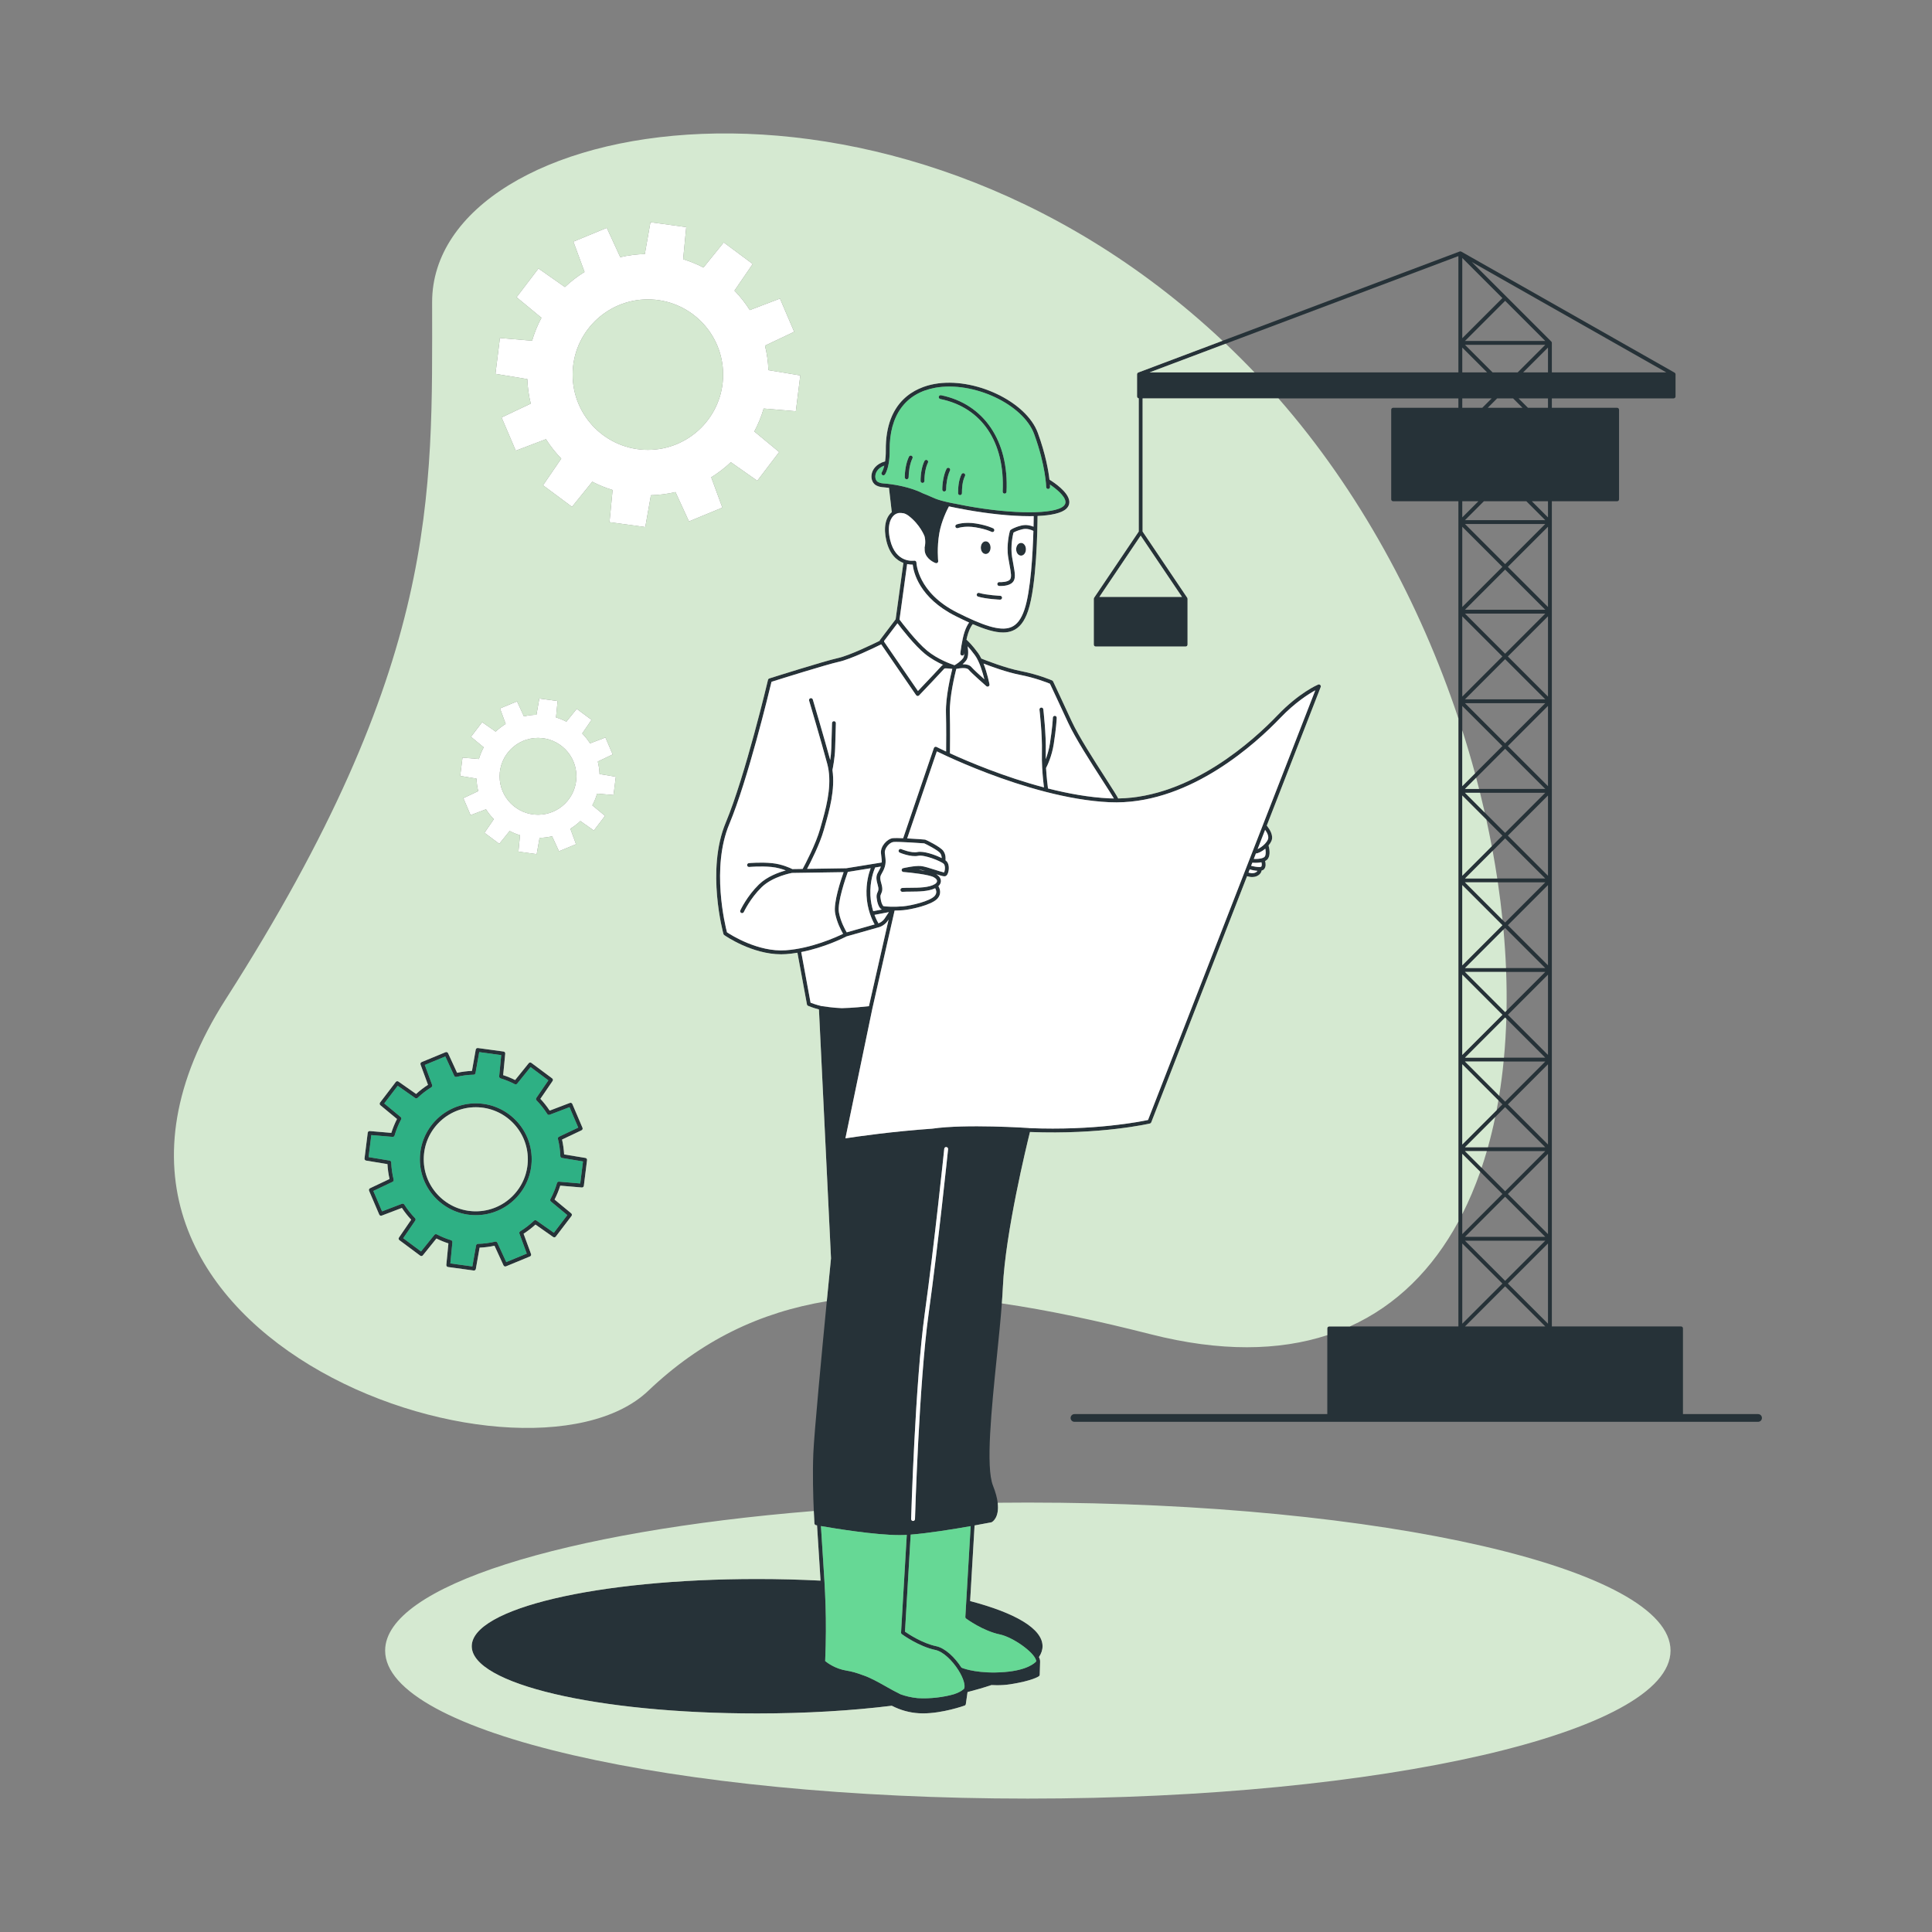
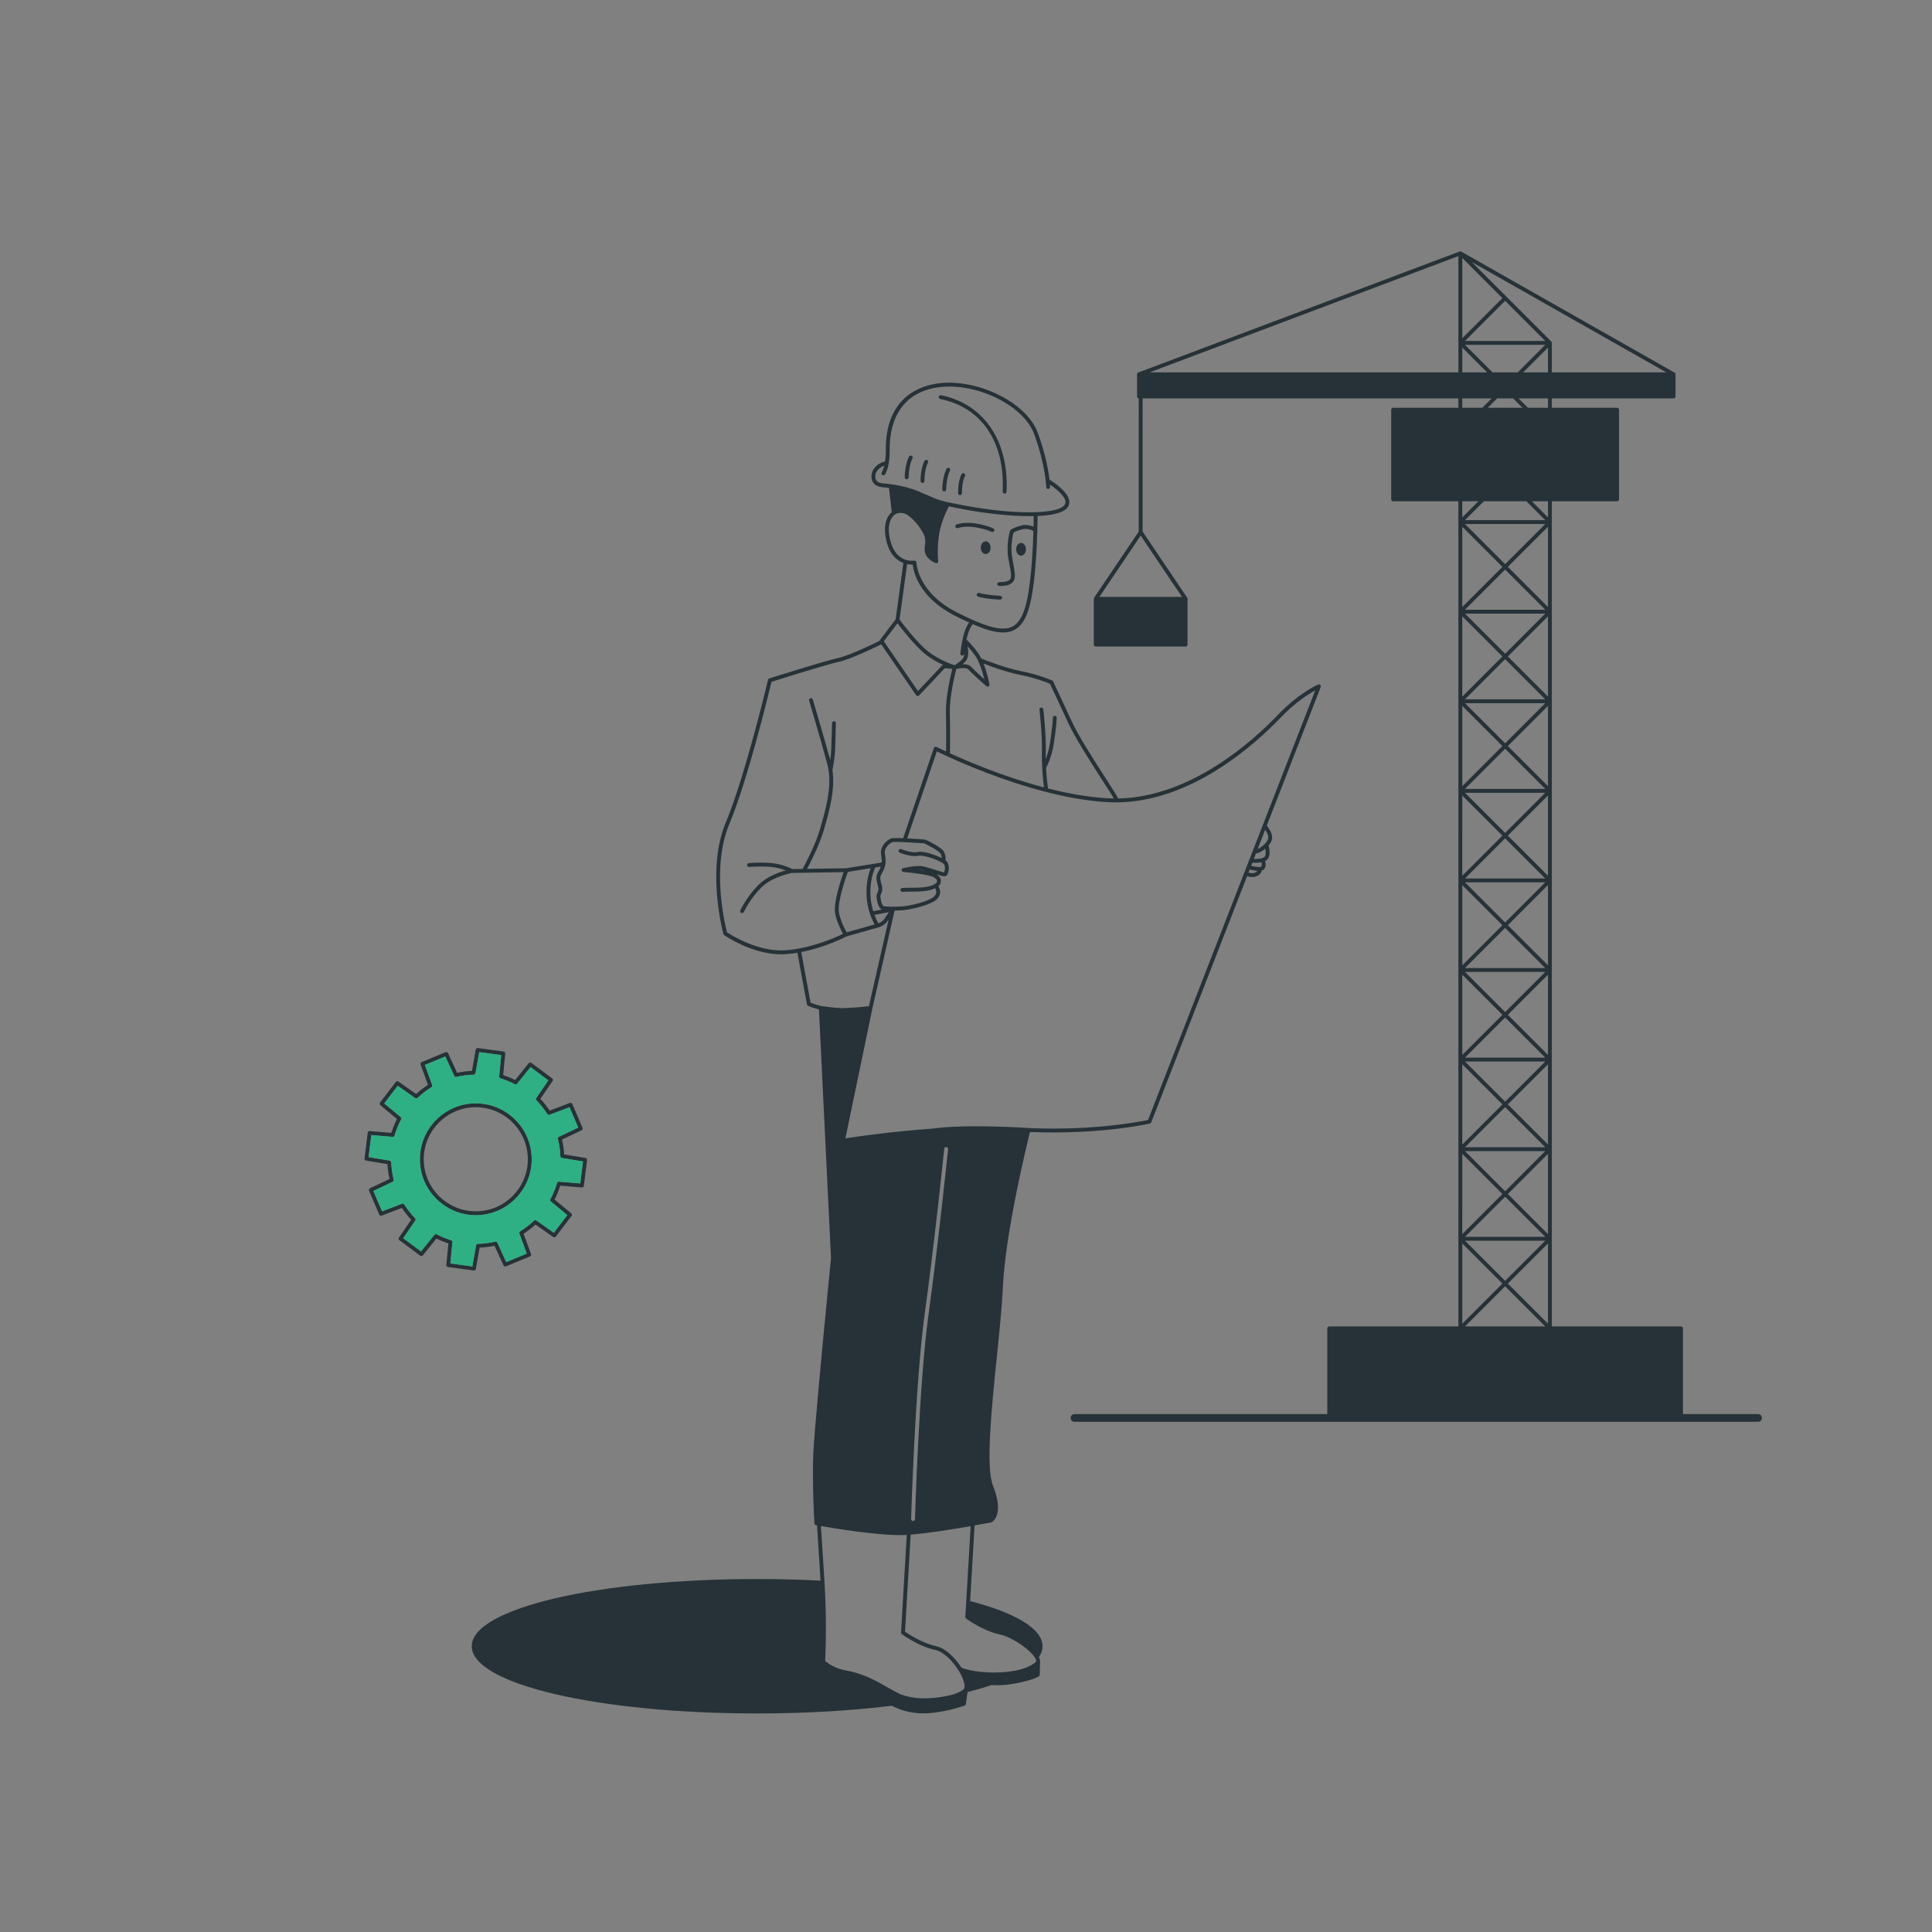
<svg xmlns="http://www.w3.org/2000/svg" version="1.1" id="Layer_1" x="0px" y="0px" viewBox="0 0 595.2 595.2" enable-background="new 0 0 595.2 595.2" xml:space="preserve">
  <rect x="0" y="0" width="595.2" height="595.2" fill="#808080" stroke="none" />
  <path id="color_x5F_1" fill="#263238" d="M146.009,391.418c0.285,0,0.535-0.204,0.586-0.492l1.16-6.556  c1.545-0.065,3.083-0.263,4.586-0.586l2.781,6.044c0.133,0.29,0.473,0.424,0.768,0.301l7.378-3.048  c0.296-0.122,0.442-0.455,0.332-0.755l-2.296-6.247c1.295-0.834,2.524-1.779,3.663-2.82l5.449,3.825  c0.261,0.185,0.622,0.129,0.815-0.126l4.84-6.348c0.194-0.255,0.152-0.616-0.094-0.82l-5.127-4.239  c0.703-1.374,1.29-2.81,1.75-4.281l6.628,0.561c0.326,0.036,0.602-0.202,0.641-0.52l0.987-7.921c0.04-0.316-0.179-0.608-0.494-0.66  l-6.568-1.084c-0.084-1.543-0.299-3.079-0.641-4.579l6.011-2.852c0.289-0.138,0.417-0.478,0.292-0.771l-3.134-7.342  c-0.125-0.294-0.46-0.437-0.759-0.323l-6.221,2.371c-0.849-1.286-1.809-2.504-2.862-3.629l3.761-5.495  c0.181-0.264,0.121-0.623-0.136-0.813l-6.404-4.767c-0.257-0.19-0.618-0.145-0.819,0.104l-4.18,5.178  c-1.19-0.592-2.427-1.098-3.69-1.508l0.64-6.622c0.03-0.318-0.195-0.604-0.512-0.647l-7.91-1.08  c-0.316-0.04-0.611,0.171-0.667,0.486l-1.161,6.556c-1.542,0.065-3.081,0.263-4.585,0.587l-2.781-6.045  c-0.133-0.289-0.472-0.426-0.768-0.301l-7.378,3.048c-0.296,0.122-0.442,0.455-0.332,0.755l2.296,6.248  c-1.298,0.835-2.526,1.78-3.663,2.818l-5.45-3.824c-0.261-0.186-0.622-0.128-0.815,0.126l-4.841,6.348  c-0.194,0.255-0.152,0.616,0.094,0.82l5.127,4.24c-0.703,1.372-1.29,2.808-1.75,4.28l-6.628-0.561  c-0.319-0.037-0.601,0.202-0.641,0.52l-0.987,7.922c-0.04,0.316,0.179,0.608,0.494,0.66l6.568,1.083  c0.084,1.543,0.299,3.079,0.641,4.579l-6.012,2.852c-0.289,0.138-0.417,0.478-0.292,0.771l3.135,7.342  c0.125,0.295,0.461,0.436,0.759,0.323l6.22-2.371c0.848,1.285,1.809,2.503,2.862,3.629l-3.762,5.495  c-0.181,0.264-0.121,0.623,0.136,0.813l6.404,4.767c0.257,0.19,0.618,0.146,0.819-0.104l4.18-5.178  c1.193,0.593,2.43,1.099,3.691,1.509l-0.64,6.621c-0.03,0.318,0.195,0.604,0.512,0.647l7.91,1.08  C145.955,391.416,145.982,391.418,146.009,391.418z M138.746,389.23l0.631-6.531c0.027-0.282-0.148-0.544-0.419-0.627  c-1.506-0.46-2.983-1.063-4.389-1.794c-0.251-0.129-0.56-0.065-0.738,0.154l-4.123,5.107l-5.486-4.083l3.711-5.421  c0.16-0.233,0.133-0.547-0.064-0.75c-1.243-1.282-2.357-2.695-3.313-4.2c-0.151-0.238-0.449-0.337-0.714-0.237l-6.136,2.339  l-2.686-6.289l5.93-2.813c0.255-0.121,0.39-0.406,0.323-0.681c-0.426-1.727-0.676-3.51-0.742-5.298  c-0.01-0.283-0.219-0.52-0.498-0.565l-6.479-1.068l0.846-6.786l6.539,0.553c0.282,0.033,0.542-0.153,0.622-0.426  c0.501-1.713,1.183-3.379,2.024-4.951c0.134-0.25,0.073-0.56-0.146-0.74l-5.058-4.183l4.147-5.438l5.376,3.772  c0.231,0.162,0.546,0.14,0.751-0.055c1.293-1.225,2.719-2.323,4.239-3.264c0.241-0.148,0.343-0.446,0.246-0.711l-2.265-6.162  l6.32-2.611l2.744,5.963c0.118,0.257,0.399,0.391,0.677,0.331c1.734-0.406,3.519-0.636,5.306-0.681  c0.283-0.007,0.521-0.212,0.571-0.491l1.145-6.467l6.776,0.926l-0.631,6.532c-0.027,0.282,0.148,0.544,0.419,0.627  c1.509,0.461,2.986,1.063,4.388,1.793c0.252,0.13,0.561,0.065,0.738-0.154l4.124-5.107l5.486,4.083l-3.71,5.421  c-0.16,0.233-0.133,0.547,0.064,0.75c1.242,1.281,2.356,2.693,3.313,4.2c0.152,0.239,0.451,0.338,0.714,0.237l6.136-2.339  l2.685,6.289l-5.93,2.813c-0.255,0.121-0.391,0.406-0.323,0.681c0.427,1.727,0.676,3.51,0.742,5.298  c0.01,0.283,0.218,0.52,0.498,0.565l6.479,1.069l-0.846,6.785l-6.538-0.553c-0.278-0.029-0.542,0.153-0.622,0.426  c-0.501,1.712-1.182,3.378-2.024,4.953c-0.134,0.249-0.073,0.559,0.146,0.739l5.058,4.182l-4.146,5.438l-5.375-3.772  c-0.23-0.162-0.546-0.14-0.751,0.055c-1.296,1.229-2.723,2.326-4.239,3.263c-0.241,0.149-0.343,0.446-0.246,0.712l2.265,6.162  l-6.32,2.611l-2.744-5.962c-0.119-0.257-0.401-0.392-0.677-0.331c-1.731,0.406-3.516,0.635-5.307,0.68  c-0.283,0.007-0.521,0.212-0.571,0.491l-1.144,6.467L138.746,389.23z M163.803,357.141c0-9.497-7.727-17.225-17.224-17.225  s-17.224,7.728-17.224,17.225s7.727,17.225,17.224,17.225S163.803,366.638,163.803,357.141z M146.579,373.174  c-8.841,0-16.034-7.192-16.034-16.033s7.193-16.033,16.034-16.033s16.034,7.192,16.034,16.033S155.419,373.174,146.579,373.174z   M541.617,435.646h-23.141v-26.409c0-0.329-0.267-0.596-0.596-0.596h-39.794v-27.004v-27.601v-27.6v-27.601v-27.6v-27.6v-27.6v-27.6  v-27.6v-6.417h20.105c0.329,0,0.596-0.267,0.596-0.595v-27.6c0-0.329-0.267-0.595-0.596-0.595h-20.105v-2.899h37.507  c0.329,0,0.596-0.267,0.596-0.595v-6.821c0-0.028-0.012-0.051-0.016-0.078c-0.005-0.04-0.01-0.078-0.023-0.115  c-0.013-0.036-0.032-0.07-0.051-0.103c-0.019-0.032-0.037-0.063-0.062-0.092c-0.027-0.031-0.06-0.056-0.094-0.081  c-0.02-0.015-0.034-0.036-0.056-0.049l-65.702-37.278c-0.009-0.005-0.02-0.004-0.03-0.009c-0.013-0.007-0.023-0.017-0.036-0.023  c-0.037-0.015-0.076-0.016-0.115-0.024c-0.03-0.006-0.058-0.016-0.089-0.017c-0.008,0-0.016-0.005-0.024-0.005  c-0.053,0-0.105,0.016-0.156,0.03c-0.018,0.005-0.036,0.001-0.054,0.008l-73.038,27.503l-25.96,9.775  c-0.004,0.001-0.006,0.005-0.01,0.006c-0.044,0.018-0.08,0.047-0.117,0.073c-0.026,0.018-0.056,0.031-0.078,0.052  c-0.029,0.028-0.047,0.065-0.07,0.098c-0.02,0.03-0.045,0.055-0.059,0.088c-0.014,0.033-0.016,0.07-0.025,0.105  c-0.01,0.041-0.024,0.079-0.025,0.121c0,0.005-0.003,0.009-0.003,0.013v6.821c0,0.303,0.23,0.543,0.522,0.58v41.045l-13.746,20.394  c-0.011,0.016-0.012,0.035-0.021,0.051c-0.019,0.036-0.034,0.072-0.046,0.11c-0.012,0.039-0.02,0.077-0.024,0.117  c-0.002,0.019-0.011,0.035-0.011,0.055v14.104c0,0.329,0.267,0.595,0.596,0.595h27.694c0.329,0,0.596-0.267,0.596-0.595v-14.104  c0-0.019-0.009-0.036-0.011-0.055c-0.004-0.04-0.012-0.078-0.024-0.117c-0.011-0.038-0.026-0.074-0.046-0.11  c-0.009-0.017-0.01-0.035-0.021-0.051l-13.745-20.396V122.73h41.842h55.442v2.899H429.19c-0.329,0-0.596,0.267-0.596,0.595v27.6  c0,0.329,0.267,0.595,0.596,0.595h20.105v6.417v27.6v27.6v5.29v22.31v27.6v27.6v27.601v27.6v22.304v5.297v27.004h-33.428h-6.365  c-0.329,0-0.596,0.267-0.596,0.596v2.095v24.314h-77.89c-0.657,0-1.19,0.533-1.19,1.19s0.533,1.19,1.19,1.19h210.6  c0.657,0,1.19-0.533,1.19-1.19S542.274,435.646,541.617,435.646z M470.233,154.419l5.821,5.821h-24.726l5.821-5.821H470.233z   M476.896,407.799l-12.362-12.362l12.362-12.362V407.799z M462.893,283.395l-11.564-11.564h10.121h14.604l-12.363,12.363  L462.893,283.395z M476.054,215.441h-24.726l12.363-12.363L476.054,215.441z M451.329,189.031h24.726l-12.363,12.363  L451.329,189.031z M476.896,214.598l-12.362-12.363l12.362-12.363V214.598z M451.329,187.84l12.363-12.363l12.363,12.363H451.329z   M450.487,189.873l12.362,12.363l-12.362,12.363V189.873z M476.054,216.631l-12.363,12.363l-12.363-12.363H476.054z   M455.967,244.231h20.087l-12.363,12.363l-6.276-6.276l-6.087-6.087H455.967z M451.329,243.041l3.442-3.442l8.92-8.921  l12.363,12.363h-20.388H451.329z M476.054,270.641H461.27h-9.941l8.514-8.514l3.849-3.849L476.054,270.641z M463.691,285.878  l12.363,12.363h-12.089h-12.637l11.852-11.853L463.691,285.878z M463.691,311.795l-12.362-12.363h12.682h12.043l-11.932,11.932  L463.691,311.795z M464.063,313.85l11.991,11.991h-12.717h-12.008l12.362-12.363L464.063,313.85z M476.896,324.999l-12.362-12.363  l12.362-12.363V324.999z M450.487,300.274l12.362,12.363l-12.362,12.363V300.274z M463.222,327.032h12.832l-12.362,12.362  l-1.836-1.836l-10.526-10.526H463.222z M458.05,354.632h18.004l-12.362,12.363l-7.243-7.244l-5.119-5.119H458.05z M451.329,353.441  l9.317-9.317l3.045-3.045l12.362,12.362h-17.662H451.329z M476.054,381.041h-24.725l12.362-12.363L476.054,381.041z   M464.533,367.837l12.362-12.363v24.725L464.533,367.837z M476.896,352.599l-12.362-12.362l12.362-12.362V352.599z M464.533,285.036  l12.362-12.363v24.725L464.533,285.036z M476.896,269.798l-12.362-12.363l12.362-12.363V269.798z M476.896,242.198l-12.362-12.363  l12.362-12.363V242.198z M464.533,174.636l12.362-12.363v24.725L464.533,174.636z M463.691,173.794l-12.363-12.363h24.726  L463.691,173.794z M450.487,162.273l12.362,12.363l-12.362,12.363V162.273z M462.85,229.836l-8.432,8.432l-3.93,3.931v-17.226v-7.5  L462.85,229.836z M450.487,245.073l7.412,7.412l4.95,4.95l-3.272,3.272l-9.09,9.09V245.073z M450.487,272.673l12.362,12.363  l-12.362,12.363V272.673z M450.487,327.874l11.129,11.129l1.233,1.233l-1.779,1.779l-10.583,10.583V327.874z M450.487,374.066  v-18.592l5.533,5.533l6.83,6.83l-12.362,12.363V374.066z M476.054,382.233l-12.362,12.362l-12.362-12.362H476.054z M451.329,408.641  l12.362-12.362l12.362,12.362H451.329z M450.487,383.074l12.362,12.362l-12.362,12.362V383.074z M476.896,159.398l-4.979-4.979  h4.979V159.398z M476.896,114.718h-7.645l7.645-7.645V114.718z M467.567,114.718h-7.751l-8.487-8.487h24.726L467.567,114.718z   M451.329,105.04l12.363-12.363l12.363,12.363H451.329z M450.487,104.198V79.473l12.362,12.363L450.487,104.198z M450.487,107.073  l7.645,7.645h-7.645V107.073z M466.144,122.73l2.899,2.899H458.34l2.899-2.899H466.144z M476.896,125.629h-6.169l-2.899-2.899h9.068  V125.629z M513.339,114.718h-35.252v-9.083c0-0.023-0.011-0.042-0.013-0.065c-0.006-0.055-0.011-0.11-0.033-0.162  c-0.029-0.071-0.072-0.137-0.129-0.194c0,0,0,0,0,0s0,0,0,0L453.419,80.72L513.339,114.718z M377.613,105.888l71.683-26.992v26.74  v9.083h-62.818h-32.314L377.613,105.888z M364.143,183.892h-25.457l12.729-18.886L364.143,183.892z M450.487,122.73h9.068  l-2.899,2.899h-6.169V122.73z M455.466,154.419l-4.979,4.979v-4.979H455.466z M284.199,148.773c-0.329,0-0.595-0.267-0.595-0.595  c0-2.355,0.451-4.663,1.206-6.173c0.147-0.293,0.504-0.413,0.798-0.266c0.294,0.147,0.414,0.504,0.266,0.798  c-0.676,1.353-1.08,3.461-1.08,5.641C284.794,148.506,284.528,148.773,284.199,148.773z M292.663,144.971  c-0.812,1.622-1.181,4.169-1.181,5.851c0,0.329-0.267,0.595-0.595,0.595s-0.595-0.267-0.595-0.595c0-1.877,0.404-4.579,1.307-6.384  c0.147-0.293,0.504-0.414,0.799-0.266C292.691,144.319,292.811,144.677,292.663,144.971z M297.292,146.628  c-0.842,1.686-0.94,3.841-0.94,5.316c0,0.329-0.267,0.595-0.595,0.595s-0.595-0.267-0.595-0.595c0-1.596,0.11-3.938,1.066-5.848  c0.147-0.293,0.504-0.413,0.798-0.266S297.439,146.334,297.292,146.628z M289.21,122.223c0.065-0.322,0.376-0.529,0.702-0.465  c13.207,2.684,20.937,14.082,20.175,29.746c-0.016,0.319-0.278,0.566-0.594,0.566c-0.01,0-0.021,0-0.03,0  c-0.328-0.016-0.581-0.295-0.565-0.624c0.742-15.262-6.443-25.924-19.223-28.521C289.353,122.859,289.145,122.545,289.21,122.223z   M281.105,141.205c-0.812,1.624-1.181,4.171-1.181,5.851c0,0.329-0.267,0.595-0.595,0.595s-0.595-0.267-0.595-0.595  c0-1.876,0.404-4.578,1.307-6.383c0.146-0.293,0.505-0.414,0.798-0.266C281.133,140.554,281.252,140.911,281.105,141.205z   M294.345,162.337c-0.114-0.308,0.042-0.651,0.351-0.766c0.098-0.036,2.421-0.877,6.006-0.289c3.529,0.58,5.244,1.476,5.315,1.513  c0.29,0.154,0.399,0.513,0.246,0.804c-0.106,0.202-0.313,0.317-0.526,0.317c-0.094,0-0.188-0.022-0.277-0.068  c-0.016-0.008-1.639-0.847-4.951-1.391c-3.277-0.538-5.377,0.222-5.398,0.23C294.801,162.801,294.46,162.644,294.345,162.337z   M303.669,170.674c-0.843,0-1.503-0.859-1.503-1.957s0.66-1.957,1.503-1.957s1.503,0.859,1.503,1.957  S304.512,170.674,303.669,170.674z M313.056,169.217c0-1.097,0.66-1.957,1.503-1.957s1.503,0.859,1.503,1.957  s-0.66,1.957-1.503,1.957S313.056,170.314,313.056,169.217z M301.665,182.667c2.306,0.696,6.438,0.881,6.479,0.883  c0.329,0.014,0.584,0.292,0.569,0.621c-0.014,0.319-0.277,0.569-0.595,0.569c-0.008,0-0.017,0-0.025,0  c-0.176-0.007-4.324-0.194-6.771-0.933c-0.314-0.095-0.493-0.427-0.398-0.742S301.345,182.568,301.665,182.667z M308.646,401.552  c0.136-1.803,0.247-3.52,0.321-5.115c0.776-16.767,7.36-43.753,8.34-47.693c21.925,0.864,36.795-2.579,36.951-2.616  c0.19-0.045,0.347-0.181,0.418-0.363l29.519-75.836c0.366,0.122,0.937,0.269,1.581,0.269c0.43,0,0.891-0.066,1.341-0.249  c1.097-0.445,1.46-1.226,1.578-1.753c0.314-0.083,0.576-0.221,0.757-0.433c0.64-0.753,0.484-1.827,0.297-2.489  c0.355-0.176,0.66-0.407,0.871-0.709c0.859-1.225,0.417-3.282,0.192-4.095c0.365-0.43,0.671-0.888,0.874-1.349  c0.794-1.803-0.671-3.773-1.296-4.615c-0.03-0.041-0.059-0.078-0.084-0.112c-0.002-0.032-0.024-0.057-0.03-0.088l16.599-42.643  c0.087-0.223,0.032-0.476-0.14-0.643c-0.171-0.167-0.425-0.213-0.646-0.122c-0.237,0.1-5.889,2.528-12.497,9.438  c-7.43,7.766-26.673,25.287-49.111,25.65c-0.362-0.76-1.358-2.346-3.908-6.308c-3.494-5.428-8.28-12.862-10.434-17.528  c-2.896-6.273-4.822-10.366-5.465-11.727l-0.239-0.505c-0.062-0.129-0.168-0.231-0.299-0.289c-0.171-0.075-4.247-1.839-9.65-2.89  c-4.798-0.932-11.016-3.392-12.16-3.854c-0.304-0.618-0.631-1.197-0.987-1.688c-1.696-2.34-3.032-3.636-3.588-4.135  c0.155-0.717,0.334-1.421,0.535-2.024c0.517-1.55,1.089-2.381,1.399-2.754c3.697,1.604,6.794,2.568,9.33,2.568  c1.07,0,2.045-0.169,2.925-0.53c2.143-0.878,3.661-2.814,4.781-6.093c2.67-7.823,2.907-25.781,2.928-29.264  c4.153-0.183,7.398-0.86,8.845-2.216c0.707-0.663,1.028-1.487,0.928-2.383c-0.32-2.874-4.867-5.838-6.102-6.593  c-0.313-2.737-1.178-7.805-3.59-14.418c-3.53-9.684-19.597-17.287-31.836-15.063c-5.666,1.029-15.149,5.053-15,20.441  c0.013,1.366-0.079,2.49-0.216,3.411c-2.762,0.724-3.981,2.587-4.178,4.156c-0.18,1.438,0.432,2.761,1.523,3.292  c0.888,0.433,1.538,0.485,2.437,0.559c0.395,0.032,0.852,0.07,1.413,0.145l0.862,7.492c0,0,0,0.001,0,0.001  c-1.97,1.617-2.605,4.848-1.664,8.822c1.011,4.27,3.266,6.075,5.238,6.824l-2.382,17.356l-4.854,6.402  c-0.051,0.067-0.06,0.148-0.079,0.226c-2.014,0.997-9.282,4.526-12.827,5.306c-4.217,0.928-20.474,6.069-21.164,6.288  c-0.2,0.063-0.352,0.227-0.4,0.431c-0.069,0.295-7.01,29.626-13.026,43.997c-6.114,14.605-0.757,34.11-0.702,34.306  c0.037,0.132,0.119,0.248,0.23,0.326c0.361,0.254,8.528,5.925,17.558,5.925c0.491,0,0.986-0.017,1.481-0.052  c1.191-0.085,2.37-0.234,3.525-0.426l2.934,15.919c0.036,0.195,0.167,0.359,0.348,0.438c0.088,0.038,1.405,0.603,3.346,1.107  l3.715,76.667c-0.016,0.165-0.56,5.622-1.298,13.224c-1.521,15.655-3.868,40.411-4.145,46.81c-0.268,6.213-0.048,13.48,0.139,17.814  c0.1,2.308,0.19,3.786,0.193,3.827c0.017,0.272,0.218,0.499,0.487,0.549c0.045,0.008,0.153,0.028,0.317,0.057  c0.194,3.263,0.391,6.25,0.576,9.046c0.187,2.81,0.36,5.426,0.507,7.976c-6.267-0.323-12.795-0.498-19.532-0.498  c-49.303,0-87.924,9.097-87.924,20.708c0,11.611,38.621,20.708,87.925,20.708c15.1,0,29.188-0.857,41.481-2.374  c2.673,1.37,5.436,2.14,8.348,2.313c0.426,0.024,0.855,0.037,1.289,0.037c6.021,0,12.492-2.292,12.784-2.396  c0.208-0.074,0.357-0.258,0.389-0.477l0.527-3.689c2.656-0.678,5.11-1.399,7.359-2.159c0.572,0.03,1.156,0.05,1.751,0.05  c1.331,0,2.709-0.085,4.076-0.298c6.813-1.061,8.73-2.412,8.809-2.469c0.148-0.108,0.239-0.28,0.244-0.464l0.115-3.904  c0-0.005-0.002-0.009-0.002-0.013c0.021-0.268-0.003-0.571-0.107-0.919c-0.059-0.197-0.141-0.399-0.243-0.606  c0.718-1.085,1.103-2.2,1.103-3.34c0-5.407-8.38-10.267-22.307-13.918l1.367-23.293c3.024-0.543,5.078-0.946,5.138-0.958  c0.054-0.011,0.104-0.028,0.153-0.053c0.127-0.064,2.406-1.308,1.829-5.985c-0.175-1.421-0.603-3.146-1.449-5.267  c-2.282-5.725-0.444-23.715,1.177-39.587C307.694,412.187,308.271,406.52,308.646,401.552z M286.08,404.755  c-2.961,21.32-4.182,62.818-4.194,63.235c-0.009,0.322-0.274,0.578-0.595,0.578c-0.006,0-0.012-0.001-0.018-0.001  c-0.329-0.009-0.587-0.283-0.578-0.612c0.012-0.417,1.235-41.979,4.205-63.364c2.964-21.342,5.968-50.389,5.998-50.68  c0.034-0.326,0.319-0.581,0.653-0.53c0.327,0.033,0.565,0.326,0.531,0.653C292.052,354.325,289.046,383.392,286.08,404.755z   M386.67,268.845c-0.747,0.304-1.585,0.117-2.041-0.03l0.373-0.959c0.654,0.177,1.545,0.38,2.388,0.431  C387.265,268.483,387.047,268.692,386.67,268.845z M388.547,266.99c-0.059,0.055-0.179,0.091-0.347,0.108  c-0.031-0.002-0.061-0.002-0.09,0c-0.027,0.002-0.055,0.006-0.081,0.012c-0.591,0.02-1.592-0.124-2.59-0.378l0.372-0.955  c0.008,0.001,0.014,0.006,0.022,0.006c0.228,0.019,1.545,0.119,2.783-0.138C388.738,266.106,388.8,266.692,388.547,266.99z   M389.646,263.882c-0.146,0.208-0.434,0.365-0.8,0.481c-0.014,0.004-0.028,0.008-0.042,0.013c-0.725,0.22-1.725,0.277-2.539,0.237  l0.654-1.681c0.756-0.044,1.89-0.627,2.896-1.475C389.964,262.272,390.035,263.325,389.646,263.882z M390.597,258.642  c-0.205,0.465-0.516,0.897-0.872,1.281c-0.006,0.006-0.012,0.012-0.017,0.019c-0.745,0.796-1.67,1.374-2.267,1.65l2.311-5.936  C390.316,256.459,391.025,257.669,390.597,258.642z M344.072,247.193c0.001,0,0.002,0,0.003,0c0.008,0,0.015-0.004,0.023-0.005  c23.073-0.156,42.773-18.105,50.354-26.029c4.552-4.76,8.701-7.363,10.752-8.485l-51.521,132.361  c-2.222,0.481-16.449,3.333-36.671,2.503c-0.039-0.011-0.075-0.031-0.116-0.034c-0.197-0.014-19.444-1.29-29.68,0.205  c-12.275,0.864-22.811,2.375-26.766,2.984l8.319-40.055c0,0,0,0,0,0l6.836-30.115c0.851-0.008,1.759-0.041,2.673-0.119  c2.252-0.193,8.692-1.539,10.532-3.572c1.238-1.367,0.85-2.883,0.293-3.812c0.491-0.451,0.773-1.022,0.769-1.61  c-0.004-0.555-0.256-1.354-1.406-2.071c1.857,0.587,2.422,0.719,2.799,0.589c0.608-0.211,0.86-1.093,0.955-1.601  c0.197-1.044,0.1-2.422-0.764-3.159c-0.048-0.041-0.113-0.087-0.174-0.131c0.037-0.257,0.201-1.728-0.686-2.926  c-0.933-1.259-5.275-3.387-5.575-3.446c-0.198-0.04-2.949-0.24-5.539-0.371l9.133-26.812c0.622,0.305,1.712,0.83,3.165,1.498  c0.023,0.013,0.046,0.023,0.071,0.033c5.788,2.658,17.425,7.617,30.223,10.917c0.068,0.032,0.14,0.053,0.217,0.057  c6.365,1.63,13.008,2.844,19.35,3.154c0.809,0.039,1.613,0.052,2.414,0.048C344.062,247.19,344.066,247.193,344.072,247.193z   M269.41,281.85c1.472-0.29,3.299-0.642,4.426-0.846c-0.269,0.428-0.683,1.058-1.313,1.98c-0.605,0.886-1.428,1.294-1.901,1.468  C270.352,283.984,269.876,283.082,269.41,281.85z M269.615,267.252l1.743-0.284c-0.046,0.128-0.093,0.256-0.152,0.392  c-0.188,0.434-0.378,0.766-0.544,1.059c-0.628,1.107-0.951,1.842-0.296,4.069c0.426,1.446,0.233,1.865,0.01,2.351  c-0.177,0.385-0.397,0.865-0.316,1.693c0.141,1.449,0.645,3.189,1.592,3.669c-0.708,0.136-1.576,0.305-2.632,0.514  c-0.426-1.37-0.784-3.018-0.869-4.869C267.945,271.376,269.214,268.151,269.615,267.252z M284.729,259.818  c0.521,0.19,4.269,2.139,4.909,3.003c0.375,0.505,0.468,1.109,0.482,1.536c-2.061-1.041-5.622-2.259-7.481-1.869  c-1.905,0.402-4.946-0.89-4.977-0.903c-0.303-0.128-0.652,0.01-0.782,0.312c-0.13,0.302,0.01,0.652,0.312,0.782  c0.138,0.06,3.414,1.45,5.692,0.975c1.91-0.395,6.843,1.606,7.798,2.422c0.252,0.215,0.404,0.636,0.429,1.187  c0.03,0.674-0.142,1.277-0.272,1.513c-0.458-0.07-1.674-0.459-2.671-0.778c-1.713-0.549-3.485-1.116-4.503-1.198  c-1.9-0.155-5.293,0.633-5.436,0.667c-0.286,0.067-0.48,0.332-0.458,0.625c0.022,0.292,0.254,0.525,0.547,0.548  c2.111,0.167,7.913,0.787,9.388,1.634c0.626,0.36,0.973,0.768,0.976,1.147c0.002,0.336-0.265,0.704-0.697,0.96  c-1.831,1.084-4.821,1.102-7.459,1.119c-0.925,0.005-1.799,0.011-2.578,0.062c-0.328,0.021-0.577,0.305-0.556,0.633  c0.021,0.315,0.283,0.557,0.594,0.557c0.013,0,0.026,0,0.039-0.001c0.745-0.049,1.601-0.054,2.508-0.06  c2.583-0.016,5.475-0.047,7.564-1.041c0.306,0.51,0.665,1.465-0.168,2.386c-1.429,1.58-7.125,2.96-9.75,3.185  c-2.761,0.237-5.409,0.082-5.992-0.064c-0.205-0.074-0.767-0.967-0.939-2.739c-0.049-0.508,0.061-0.748,0.213-1.08  c0.341-0.742,0.562-1.447,0.051-3.184c-0.545-1.852-0.315-2.257,0.189-3.146c0.182-0.321,0.389-0.686,0.6-1.171  c0.23-0.529,0.364-1.002,0.445-1.448c0.003-0.012,0.004-0.024,0.007-0.036c0.162-0.933,0.065-1.742-0.048-2.629  c-0.04-0.31-0.081-0.633-0.113-0.983c-0.13-1.429,1.468-3.213,2.649-3.344C276.604,259.237,284.464,259.793,284.729,259.818z   M285.027,268.285c-0.632-0.118-1.295-0.224-1.947-0.317c0.164,0.002,0.337,0.005,0.488,0.017  C283.924,268.013,284.44,268.127,285.027,268.285z M266.962,275.899c0.198,4.295,1.727,7.538,2.482,8.896l-8.592,2.435  c-0.538-0.899-1.882-3.346-2.396-6.113c-0.573-3.076,2.131-10.822,2.737-12.5l7.038-1.142  C267.662,268.965,266.78,271.961,266.962,275.899z M314.26,207.909c4.604,0.895,8.31,2.36,9.198,2.727l0.14,0.295  c0.644,1.361,2.568,5.45,5.461,11.718c2.188,4.742,7,12.216,10.514,17.674c1.453,2.256,2.939,4.567,3.582,5.662  c-0.484-0.007-0.967-0.009-1.454-0.033c-6.17-0.301-12.631-1.472-18.84-3.048c-0.126-0.937-0.433-3.408-0.598-6.301  c0.367-0.694,1.773-3.54,2.378-7.438c0.736-4.747,0.881-7.337,0.907-8.018c0.013-0.329-0.243-0.605-0.571-0.618  c-0.322-0.015-0.604,0.243-0.618,0.571c-0.026,0.665-0.167,3.198-0.894,7.882c-0.304,1.956-0.828,3.65-1.303,4.902  c-0.011-0.699-0.009-1.401,0.01-2.094c0.149-5.529-0.744-13.209-0.754-13.286c-0.038-0.327-0.337-0.554-0.66-0.522  c-0.327,0.039-0.561,0.334-0.521,0.661c0.009,0.076,0.893,7.672,0.746,13.115c-0.043,1.57-0.001,3.188,0.081,4.701  c-0.001,0.028,0.001,0.056,0.004,0.084c0.142,2.577,0.399,4.84,0.55,6.037c-12.185-3.215-23.234-7.891-28.959-10.508  c0.021-1.588,0.089-7.708-0.04-12.542c-0.129-4.844,1.58-11.851,1.99-13.455c1.359-0.298,3.237-0.42,3.751,0.187  c1.067,1.257,5.32,4.969,5.5,5.126c0.192,0.167,0.47,0.195,0.688,0.067c0.221-0.126,0.336-0.378,0.289-0.627  c-0.036-0.19-0.667-3.432-1.83-6.395C305.325,205.333,310.215,207.123,314.26,207.909z M298.108,199.104  c0.611,0.664,1.391,1.585,2.266,2.792c1.379,1.902,2.375,5.301,2.891,7.38c-1.369-1.22-3.355-3.025-3.998-3.783  c-0.563-0.664-1.582-0.858-2.583-0.858c-0.043,0-0.086,0-0.129,0.001c0.373-0.327,0.747-0.704,1.078-1.128  C298.436,202.479,298.344,200.575,298.108,199.104z M274.528,149.187c-0.825-0.127-1.449-0.179-1.972-0.222  c-0.855-0.07-1.326-0.108-2.012-0.442c-0.633-0.309-0.98-1.142-0.863-2.074c0.068-0.537,0.468-2.196,2.748-3.001  c-0.341,1.407-0.747,2.026-0.765,2.053c-0.189,0.267-0.127,0.636,0.139,0.827c0.267,0.192,0.639,0.131,0.831-0.136  c0.043-0.059,0.746-1.071,1.157-3.453c0.001-0.008,0.003-0.018,0.004-0.027c0.18-1.053,0.304-2.369,0.289-3.99  c-0.105-10.757,4.875-17.597,14.022-19.258c11.752-2.13,27.145,5.082,30.504,14.299c3.547,9.726,3.695,16.226,3.696,16.291  c0.006,0.325,0.271,0.585,0.596,0.585c0.003,0,0.007,0,0.01,0c0.328-0.005,0.591-0.276,0.586-0.604  c-0.001-0.049-0.007-0.309-0.037-0.753c1.82,1.227,4.579,3.439,4.777,5.218c0.059,0.529-0.119,0.968-0.56,1.381  c-2.758,2.586-15.554,2.588-29.761,0.004c-7.998-1.454-9.102-1.95-11.105-2.852c-0.665-0.299-1.436-0.644-2.568-1.075  C280.307,149.941,275.032,149.249,274.528,149.187z M274.229,166.336c-1.04-4.389,0.118-6.944,1.548-7.872  c0.355-0.23,0.742-0.369,1.144-0.436c0.436-0.025,0.952-0.003,1.512,0.108c0.502,0.151,1.006,0.405,1.491,0.775  c3.539,2.704,4.871,6.229,4.879,6.253c0.005,0.015,0.513,1.543,0.045,3.508c-0.027,0.112-0.01,0.219,0.024,0.321  c-0.21,2.462,2.034,3.987,3.363,4.473c0.066,0.024,0.136,0.036,0.205,0.036c0.131,0,0.261-0.043,0.368-0.127  c0.162-0.127,0.247-0.33,0.224-0.535c-0.005-0.041-0.448-4.114,0.357-8.642c0.66-3.714,2.361-7.1,2.949-8.195  c1.364,0.297,3.087,0.637,5.367,1.051c6.44,1.171,13.591,1.963,19.461,1.963c0.438,0,0.866-0.006,1.29-0.015  c-0.005,0.65-0.019,1.791-0.054,3.259c-0.86-0.36-2.244-0.736-3.788-0.35c-2.351,0.587-3.213,1.293-3.304,1.372  c-0.014,0.013-0.021,0.03-0.034,0.043c-0.026,0.027-0.048,0.057-0.069,0.089c-0.022,0.034-0.041,0.069-0.056,0.108  c-0.007,0.017-0.019,0.03-0.025,0.047c-0.048,0.168-1.162,4.157-0.513,8.188c0.135,0.836,0.275,1.601,0.403,2.295  c0.433,2.35,0.718,3.901,0.08,4.54c-0.732,0.732-2.563,0.778-3.213,0.734c-0.321-0.021-0.612,0.225-0.635,0.553  c-0.022,0.328,0.225,0.612,0.552,0.635c0.065,0.005,0.247,0.016,0.504,0.016c0.887,0,2.669-0.13,3.634-1.096  c1.08-1.08,0.75-2.877,0.249-5.597c-0.127-0.687-0.266-1.442-0.398-2.269c-0.529-3.281,0.222-6.642,0.43-7.476  c0.293-0.188,1.096-0.63,2.682-1.027c1.523-0.383,2.9,0.198,3.465,0.493c-0.196,6.798-0.816,18.546-2.774,24.282  c-1,2.93-2.305,4.638-4.105,5.376c-3.456,1.418-9.107-0.763-16.527-4.472c-12.344-6.172-12.629-15.349-12.63-15.441  c-0.002-0.173-0.081-0.336-0.213-0.447s-0.309-0.158-0.478-0.132C281.406,172.764,275.938,173.554,274.229,166.336z   M279.464,173.773c0.691,0.145,1.295,0.178,1.721,0.175c0.256,2.286,1.956,10.222,13.244,15.866c1.453,0.727,2.825,1.386,4.13,1.978  c-0.398,0.541-0.926,1.438-1.403,2.871c-0.835,2.507-1.283,6.48-1.302,6.648c-0.036,0.327,0.199,0.621,0.526,0.658  c0.022,0.002,0.045,0.003,0.066,0.003c0.299,0,0.557-0.225,0.591-0.529c0.001-0.007,0.017-0.146,0.046-0.378  c-0.003,0.726-0.11,1.354-0.389,1.711c-0.873,1.118-2.14,1.887-2.629,2.159c-1.012-0.333-5.184-1.807-8.414-4.466  c-3.383-2.786-7.728-8.523-8.533-9.601L279.464,173.773z M276.491,192.016c1.34,1.772,5.215,6.746,8.403,9.371  c1.851,1.524,3.952,2.664,5.666,3.446c-0.312,0.093-0.411,0.225-0.475,0.311c-0.266,0.341-4.327,4.631-7.287,7.741l-10.411-15.162  c0.006-0.083-0.005-0.165-0.035-0.246L276.491,192.016z M242.058,292.757c-8.465,0.598-16.791-4.675-18.093-5.54  c-0.553-2.117-4.911-19.89,0.71-33.317c5.707-13.633,12.222-40.564,13.008-43.854c2.354-0.742,16.896-5.313,20.739-6.159  c3.695-0.813,10.94-4.33,13.059-5.381l10.751,15.657c0.102,0.148,0.265,0.242,0.443,0.256c0.016,0.001,0.032,0.002,0.047,0.002  c0.162,0,0.318-0.066,0.431-0.185c1.203-1.263,7.016-7.371,7.808-8.288c0.316-0.079,1.321-0.025,2.419,0.12  c-0.522,2.068-2.081,8.682-1.953,13.493c0.117,4.387,0.071,9.834,0.046,11.964c-1.829-0.853-2.879-1.384-2.932-1.411  c-0.153-0.079-0.334-0.085-0.494-0.021c-0.16,0.065-0.284,0.196-0.34,0.36l-9.464,27.782c-1.416-0.059-2.637-0.083-3.137-0.028  c-1.783,0.198-3.899,2.481-3.703,4.636c0.033,0.364,0.076,0.702,0.117,1.025c0.086,0.674,0.154,1.248,0.109,1.847l-2.515,0.409  c0,0-0.001,0-0.001,0l-8.413,1.364l-12.055,0.188c1.131-2.131,3.928-7.619,5.157-11.991l0.315-1.11  c1.382-4.854,3.22-11.306,2.34-17.359c0.132-0.632,0.765-3.804,0.833-6.704c0.038-1.584,0.095-3.321,0.142-4.759  c0.046-1.43,0.083-2.568,0.083-2.98c0-0.329-0.267-0.595-0.595-0.595s-0.595,0.267-0.595,0.595c0,0.407-0.037,1.53-0.083,2.941  c-0.047,1.442-0.104,3.182-0.142,4.77c-0.029,1.237-0.169,2.546-0.327,3.669c-1.908-7.012-5.33-18.528-5.365-18.648  c-0.095-0.316-0.431-0.494-0.74-0.401c-0.315,0.094-0.495,0.425-0.401,0.74c0.038,0.125,3.75,12.621,5.591,19.486  c0.172,0.641,0.305,1.291,0.405,1.948c0,0.005,0.001,0.011,0.002,0.017c0.875,5.832-0.935,12.184-2.293,16.954l-0.316,1.114  c-1.318,4.688-4.607,10.915-5.374,12.335l-3.164,0.049c-0.601-0.305-3.171-1.527-6.305-1.837c-3.452-0.34-6.963-0.014-7.11,0  c-0.328,0.031-0.567,0.322-0.537,0.649c0.031,0.328,0.318,0.561,0.649,0.537c0.035-0.003,3.543-0.33,6.881,0  c1.722,0.17,3.285,0.648,4.382,1.064c-2.142,0.581-5.748,1.859-8.279,4.332c-3.683,3.597-5.64,7.8-5.721,7.977  c-0.137,0.299-0.006,0.652,0.292,0.79c0.298,0.139,0.652,0.006,0.79-0.292c0.02-0.042,1.953-4.187,5.472-7.624  c3.465-3.385,9.374-4.407,9.343-4.409l3.664-0.056c0.006,0.001,0.017,0,0.026,0l12.236-0.186c-0.856,2.417-3.204,9.479-2.615,12.641  c0.526,2.828,1.82,5.277,2.45,6.349C257.624,288.712,249.97,292.192,242.058,292.757z M249.713,308.901l-2.875-15.598  c7.269-1.417,13.265-4.457,13.967-4.822l9.7-2.749c0.232-0.048,1.886-0.441,3.003-2.076c0.088-0.129,0.167-0.246,0.248-0.366  l-6.057,26.685c-1.243,0.141-5.099,0.55-8.362,0.611c-2.549-0.081-5.74-0.563-6.284-0.648  C251.475,309.557,250.244,309.11,249.713,308.901z M293.904,521.937c-2.919,0.873-7.337,1.471-11.187,1.216  c-2.006-0.198-3.748-0.632-5.261-1.176c-1.712-0.83-3.256-1.702-4.749-2.546c-2.356-1.332-4.615-2.607-7.098-3.431  c-1.596-0.603-3.242-1.083-4.822-1.332c-3.417-0.537-5.879-2.367-6.572-2.933c0.549-13.292,0.006-21.506-0.747-32.838  c-0.18-2.713-0.371-5.605-0.559-8.755c4.323,0.749,16.739,2.78,24.235,2.78c0.421,0,0.827-0.007,1.214-0.021  c0.319-0.011,0.655-0.028,0.999-0.047l-1.764,30.074c-0.012,0.201,0.079,0.395,0.241,0.515c0.209,0.154,5.182,3.791,10.349,4.875  c2.379,0.499,5.207,3.264,7.049,6.173c0.008,0.014,0.017,0.027,0.026,0.041c0.741,1.177,1.32,2.375,1.642,3.456  c0.286,0.962,0.326,1.735,0.138,2.224C296.862,520.422,296.082,521.199,293.904,521.937z M297.395,498.13  c-0.012,0.201,0.079,0.395,0.241,0.515c0.209,0.154,5.182,3.79,10.349,4.874c4.051,0.849,10.433,5.37,11.195,7.931  c0.042,0.14,0.061,0.259,0.066,0.363c-0.439,0.513-2.724,2.734-9.736,3.298c-7.854,0.634-12.508-1.04-12.869-1.176  c-0.156-0.063-0.311-0.126-0.456-0.193c-1.986-3.12-5.013-6.013-7.755-6.588c-4.264-0.894-8.543-3.73-9.625-4.483l1.753-29.896  c5.452-0.421,13.112-1.661,18.479-2.608L297.395,498.13z" />
-   <path id="color_x5F_w" fill="#FFFFFF" d="M219.108,147.042c2.167-1.34,4.194-2.9,6.044-4.652l8.146,5.718l6.748-8.848l-7.665-6.339  c1.203-2.248,2.17-4.615,2.886-7.063l9.909,0.839l1.376-11.042l-9.82-1.62c-0.094-2.548-0.446-5.079-1.057-7.553l8.986-4.264  l-4.369-10.234l-9.299,3.543c-1.365-2.151-2.949-4.158-4.722-5.987l5.623-8.215l-8.927-6.643l-6.25,7.74  c-2.003-1.042-4.098-1.898-6.258-2.557l0.956-9.9l-11.026-1.505l-1.735,9.8c-2.549,0.064-5.084,0.387-7.565,0.968l-4.158-9.036  l-10.285,4.249l3.433,9.339c-2.167,1.34-4.193,2.899-6.043,4.652l-8.147-5.719l-6.748,8.849l7.666,6.339  c-1.203,2.248-2.17,4.615-2.886,7.062l-9.91-0.839l-1.376,11.043l9.82,1.62c0.093,2.548,0.446,5.078,1.057,7.553l-8.987,4.264  l4.37,10.234l9.299-3.543c1.365,2.151,2.949,4.158,4.722,5.987l-5.623,8.215l8.927,6.644l6.249-7.74  c2.003,1.042,4.099,1.898,6.259,2.558l-0.956,9.9l11.026,1.506l1.735-9.8c2.55-0.064,5.085-0.387,7.565-0.968l4.158,9.036  l10.285-4.249L219.108,147.042z M199.594,138.591c-12.802,0-23.18-10.378-23.18-23.18c0-12.802,10.378-23.18,23.18-23.18  c12.802,0,23.18,10.378,23.18,23.18C222.775,128.213,212.397,138.591,199.594,138.591z M388.616,265.646  c0.122,0.46,0.184,1.046-0.069,1.344c-0.059,0.055-0.179,0.091-0.347,0.108c-0.031-0.002-0.061-0.002-0.09,0  c-0.027,0.002-0.055,0.006-0.081,0.012c-0.591,0.02-1.592-0.124-2.59-0.378l0.372-0.955c0.008,0.001,0.014,0.006,0.022,0.006  C386.061,265.803,387.378,265.902,388.616,265.646z M389.814,261.457c0.149,0.814,0.221,1.868-0.169,2.425  c-0.146,0.208-0.434,0.365-0.8,0.481c-0.014,0.004-0.028,0.008-0.042,0.013c-0.725,0.22-1.725,0.277-2.539,0.237l0.654-1.681  C387.675,262.888,388.809,262.305,389.814,261.457z M259.735,287.684c-2.112,1.028-9.766,4.508-17.678,5.073  c-8.465,0.598-16.791-4.675-18.093-5.54c-0.553-2.117-4.911-19.89,0.71-33.317c5.707-13.633,12.222-40.564,13.008-43.854  c2.354-0.742,16.896-5.313,20.739-6.159c3.695-0.813,10.94-4.33,13.059-5.381l10.751,15.657c0.102,0.148,0.265,0.242,0.443,0.256  c0.016,0.001,0.032,0.002,0.047,0.002c0.162,0,0.318-0.066,0.431-0.185c1.203-1.263,7.016-7.371,7.808-8.288  c0.316-0.079,1.321-0.025,2.419,0.12c-0.522,2.068-2.081,8.682-1.953,13.493c0.117,4.387,0.071,9.834,0.046,11.964  c-1.829-0.853-2.879-1.384-2.932-1.411c-0.153-0.079-0.334-0.085-0.494-0.021c-0.16,0.065-0.284,0.196-0.34,0.36l-9.464,27.782  c-1.416-0.059-2.637-0.083-3.137-0.028c-1.783,0.198-3.899,2.481-3.703,4.636c0.033,0.364,0.076,0.702,0.117,1.025  c0.086,0.674,0.154,1.248,0.109,1.847l-2.515,0.409c0,0-0.001,0-0.001,0l-8.413,1.364l-12.055,0.188  c1.131-2.131,3.928-7.619,5.157-11.991l0.315-1.11c1.382-4.854,3.22-11.306,2.34-17.359c0.132-0.632,0.765-3.804,0.833-6.704  c0.038-1.584,0.095-3.321,0.142-4.759c0.046-1.43,0.083-2.568,0.083-2.98c0-0.329-0.267-0.595-0.595-0.595s-0.595,0.267-0.595,0.595  c0,0.407-0.037,1.53-0.083,2.941c-0.047,1.442-0.104,3.182-0.142,4.77c-0.029,1.237-0.169,2.546-0.327,3.669  c-1.908-7.012-5.33-18.528-5.365-18.648c-0.095-0.316-0.431-0.494-0.74-0.401c-0.315,0.094-0.495,0.425-0.401,0.74  c0.038,0.125,3.75,12.621,5.591,19.486c0.172,0.641,0.305,1.291,0.405,1.948c0,0.005,0.001,0.011,0.002,0.017  c0.875,5.832-0.935,12.184-2.293,16.954l-0.316,1.114c-1.318,4.688-4.607,10.915-5.374,12.335l-3.164,0.049  c-0.601-0.305-3.171-1.527-6.305-1.837c-3.452-0.34-6.963-0.014-7.11,0c-0.328,0.031-0.567,0.322-0.537,0.649  c0.031,0.328,0.318,0.561,0.649,0.537c0.035-0.003,3.543-0.33,6.881,0c1.722,0.17,3.285,0.648,4.382,1.064  c-2.142,0.581-5.748,1.859-8.279,4.332c-3.683,3.597-5.64,7.8-5.721,7.977c-0.137,0.299-0.006,0.652,0.292,0.79  c0.298,0.139,0.652,0.006,0.79-0.292c0.02-0.042,1.953-4.187,5.472-7.624c3.465-3.385,9.374-4.407,9.343-4.409l3.664-0.056  c0.006,0.001,0.017,0,0.026,0l12.236-0.186c-0.856,2.417-3.204,9.479-2.615,12.641C257.812,284.163,259.105,286.612,259.735,287.684  z M270.623,284.453c-0.271-0.469-0.747-1.371-1.213-2.603c1.472-0.29,3.299-0.642,4.426-0.846c-0.269,0.428-0.683,1.058-1.313,1.98  C271.919,283.871,271.096,284.279,270.623,284.453z M270.662,268.419c-0.628,1.107-0.951,1.842-0.296,4.069  c0.426,1.446,0.233,1.865,0.01,2.351c-0.177,0.385-0.397,0.865-0.316,1.693c0.141,1.449,0.645,3.189,1.592,3.669  c-0.708,0.136-1.576,0.305-2.632,0.514c-0.426-1.37-0.784-3.018-0.869-4.869c-0.206-4.469,1.062-7.693,1.464-8.593l1.743-0.284  c-0.046,0.128-0.093,0.256-0.152,0.392C271.018,267.794,270.828,268.126,270.662,268.419z M297.632,203.508  c0.803-1.029,0.711-2.933,0.476-4.404c0.611,0.664,1.391,1.585,2.266,2.792c1.379,1.902,2.375,5.301,2.891,7.38  c-1.369-1.22-3.355-3.025-3.998-3.783c-0.563-0.664-1.582-0.858-2.583-0.858c-0.043,0-0.086,0-0.129,0.001  C296.927,204.31,297.301,203.932,297.632,203.508z M314.26,207.909c4.604,0.895,8.31,2.36,9.198,2.727l0.14,0.295  c0.644,1.361,2.568,5.45,5.461,11.718c2.188,4.742,7,12.216,10.514,17.674c1.453,2.256,2.939,4.567,3.582,5.662  c-0.484-0.007-0.967-0.009-1.454-0.033c-6.17-0.301-12.631-1.472-18.84-3.048c-0.126-0.937-0.433-3.408-0.598-6.301  c0.367-0.694,1.773-3.54,2.378-7.438c0.736-4.747,0.881-7.337,0.907-8.018c0.013-0.329-0.243-0.605-0.571-0.618  c-0.322-0.015-0.604,0.243-0.618,0.571c-0.026,0.665-0.167,3.198-0.894,7.882c-0.304,1.956-0.828,3.65-1.303,4.902  c-0.011-0.699-0.009-1.401,0.01-2.094c0.149-5.529-0.744-13.209-0.754-13.286c-0.038-0.327-0.337-0.554-0.66-0.522  c-0.327,0.039-0.561,0.334-0.521,0.661c0.009,0.076,0.893,7.672,0.746,13.115c-0.043,1.57-0.001,3.188,0.081,4.701  c-0.001,0.028,0.001,0.056,0.004,0.084c0.142,2.577,0.399,4.84,0.55,6.037c-12.185-3.215-23.234-7.891-28.959-10.508  c0.021-1.588,0.089-7.708-0.04-12.542c-0.129-4.844,1.58-11.851,1.99-13.455c1.359-0.298,3.237-0.42,3.751,0.187  c1.067,1.257,5.32,4.969,5.5,5.126c0.192,0.167,0.47,0.195,0.688,0.067c0.221-0.126,0.336-0.378,0.289-0.627  c-0.036-0.19-0.667-3.432-1.83-6.395C305.325,205.333,310.215,207.123,314.26,207.909z M281.639,172.729  c0.169-0.025,0.345,0.021,0.478,0.132s0.211,0.274,0.213,0.447c0.001,0.092,0.287,9.269,12.63,15.441  c7.419,3.709,13.071,5.89,16.527,4.472c1.801-0.738,3.105-2.446,4.105-5.376c1.958-5.737,2.578-17.484,2.774-24.282  c-0.565-0.295-1.942-0.875-3.465-0.493c-1.586,0.396-2.389,0.839-2.682,1.027c-0.208,0.834-0.959,4.194-0.43,7.476  c0.133,0.827,0.271,1.583,0.398,2.269c0.501,2.72,0.831,4.517-0.249,5.597c-0.965,0.966-2.747,1.096-3.634,1.096  c-0.257,0-0.438-0.011-0.504-0.016c-0.327-0.023-0.574-0.307-0.552-0.635c0.022-0.328,0.313-0.574,0.635-0.553  c0.649,0.044,2.48-0.002,3.213-0.734c0.638-0.638,0.353-2.19-0.08-4.54c-0.128-0.695-0.269-1.459-0.403-2.295  c-0.649-4.031,0.465-8.02,0.513-8.188c0.005-0.018,0.018-0.03,0.025-0.047c0.014-0.038,0.033-0.073,0.056-0.108  c0.021-0.032,0.042-0.062,0.069-0.089c0.013-0.013,0.019-0.031,0.034-0.043c0.091-0.079,0.953-0.785,3.304-1.372  c1.543-0.386,2.927-0.01,3.788,0.35c0.035-1.469,0.049-2.609,0.054-3.259c-0.423,0.009-0.851,0.015-1.29,0.015  c-5.87,0-13.021-0.792-19.461-1.963c-2.28-0.415-4.003-0.754-5.367-1.051c-0.588,1.095-2.288,4.481-2.949,8.195  c-0.805,4.528-0.362,8.601-0.357,8.642c0.023,0.205-0.062,0.407-0.224,0.535c-0.106,0.083-0.236,0.127-0.368,0.127  c-0.069,0-0.138-0.012-0.205-0.036c-1.329-0.486-3.573-2.011-3.363-4.473c-0.034-0.101-0.05-0.209-0.024-0.321  c0.468-1.965-0.04-3.493-0.045-3.508c-0.009-0.024-1.34-3.55-4.879-6.253c-0.485-0.37-0.989-0.625-1.491-0.775  c-0.561-0.11-1.076-0.132-1.512-0.108c-0.402,0.067-0.789,0.205-1.144,0.436c-1.43,0.928-2.588,3.483-1.548,7.872  C275.938,173.554,281.406,172.764,281.639,172.729z M314.559,167.26c0.843,0,1.503,0.859,1.503,1.957s-0.66,1.957-1.503,1.957  s-1.503-0.859-1.503-1.957S313.716,167.26,314.559,167.26z M308.144,183.55c0.329,0.014,0.584,0.292,0.569,0.621  c-0.014,0.319-0.277,0.569-0.595,0.569c-0.008,0-0.017,0-0.025,0c-0.176-0.007-4.324-0.194-6.771-0.933  c-0.314-0.095-0.493-0.427-0.398-0.742s0.422-0.497,0.742-0.398C303.971,183.363,308.103,183.548,308.144,183.55z M302.166,168.718  c0-1.097,0.66-1.957,1.503-1.957s1.503,0.859,1.503,1.957s-0.66,1.957-1.503,1.957S302.166,169.815,302.166,168.718z   M294.696,161.571c0.098-0.036,2.421-0.877,6.006-0.289c3.529,0.58,5.244,1.476,5.315,1.513c0.29,0.154,0.399,0.513,0.246,0.804  c-0.106,0.202-0.313,0.317-0.526,0.317c-0.094,0-0.188-0.022-0.277-0.068c-0.016-0.008-1.639-0.847-4.951-1.391  c-3.277-0.538-5.377,0.222-5.398,0.23c-0.31,0.114-0.651-0.043-0.766-0.351C294.231,162.028,294.388,161.686,294.696,161.571z   M272.386,197.723c0.006-0.083-0.005-0.165-0.035-0.246l4.14-5.46c1.34,1.772,5.215,6.746,8.403,9.371  c1.851,1.524,3.952,2.664,5.666,3.446c-0.312,0.093-0.411,0.225-0.475,0.311c-0.266,0.341-4.327,4.631-7.287,7.741L272.386,197.723z   M283.568,267.984c0.356,0.029,0.872,0.143,1.459,0.301c-0.632-0.118-1.295-0.224-1.947-0.317  C283.244,267.97,283.417,267.972,283.568,267.984z M276.88,261.897c-0.13,0.302,0.01,0.652,0.312,0.782  c0.138,0.06,3.414,1.45,5.692,0.975c1.91-0.395,6.843,1.606,7.798,2.422c0.252,0.215,0.404,0.636,0.429,1.187  c0.03,0.674-0.142,1.277-0.272,1.513c-0.458-0.07-1.674-0.459-2.671-0.778c-1.713-0.549-3.485-1.116-4.503-1.198  c-1.9-0.155-5.293,0.633-5.436,0.667c-0.286,0.067-0.48,0.332-0.458,0.625c0.022,0.292,0.254,0.525,0.547,0.548  c2.111,0.167,7.913,0.787,9.388,1.634c0.626,0.36,0.973,0.768,0.976,1.147c0.002,0.336-0.265,0.704-0.697,0.96  c-1.831,1.084-4.821,1.102-7.459,1.119c-0.925,0.005-1.799,0.011-2.578,0.062c-0.328,0.021-0.577,0.305-0.556,0.633  c0.021,0.315,0.283,0.557,0.594,0.557c0.013,0,0.026,0,0.039-0.001c0.745-0.049,1.601-0.054,2.508-0.06  c2.583-0.016,5.475-0.047,7.564-1.041c0.306,0.51,0.665,1.465-0.168,2.386c-1.429,1.58-7.125,2.96-9.75,3.185  c-2.761,0.237-5.409,0.082-5.992-0.064c-0.205-0.074-0.767-0.967-0.939-2.739c-0.049-0.508,0.061-0.748,0.213-1.08  c0.341-0.742,0.562-1.447,0.051-3.184c-0.545-1.852-0.315-2.257,0.189-3.146c0.182-0.321,0.389-0.686,0.6-1.171  c0.23-0.529,0.364-1.002,0.445-1.448c0.003-0.012,0.004-0.024,0.007-0.036c0.162-0.933,0.065-1.742-0.048-2.629  c-0.04-0.31-0.081-0.633-0.113-0.983c-0.13-1.429,1.468-3.213,2.649-3.344c1.366-0.156,9.227,0.399,9.491,0.424  c0.521,0.19,4.269,2.139,4.909,3.003c0.375,0.505,0.468,1.109,0.482,1.536c-2.061-1.041-5.622-2.259-7.481-1.869  c-1.905,0.402-4.946-0.89-4.977-0.903C277.359,261.456,277.009,261.595,276.88,261.897z M385.002,267.856  c0.654,0.177,1.545,0.38,2.388,0.431c-0.126,0.196-0.344,0.405-0.721,0.558c-0.747,0.304-1.585,0.117-2.041-0.03L385.002,267.856z   M405.204,212.675l-51.521,132.361c-2.222,0.481-16.449,3.333-36.671,2.503c-0.039-0.011-0.075-0.031-0.116-0.034  c-0.197-0.014-19.444-1.29-29.68,0.205c-12.275,0.864-22.811,2.375-26.766,2.984l8.319-40.055c0,0,0,0,0,0l6.836-30.115  c0.851-0.008,1.759-0.041,2.673-0.119c2.252-0.193,8.692-1.539,10.532-3.572c1.238-1.367,0.85-2.883,0.293-3.812  c0.491-0.451,0.773-1.022,0.769-1.61c-0.004-0.555-0.256-1.354-1.406-2.071c1.857,0.587,2.422,0.719,2.799,0.589  c0.608-0.211,0.86-1.093,0.955-1.601c0.197-1.044,0.1-2.422-0.764-3.159c-0.048-0.041-0.113-0.087-0.174-0.131  c0.037-0.257,0.201-1.728-0.686-2.926c-0.933-1.259-5.275-3.387-5.575-3.446c-0.198-0.04-2.949-0.24-5.539-0.371l9.133-26.812  c0.622,0.305,1.712,0.83,3.165,1.498c0.023,0.013,0.046,0.023,0.071,0.033c5.788,2.658,17.425,7.617,30.223,10.917  c0.068,0.032,0.14,0.053,0.217,0.057c6.365,1.63,13.008,2.844,19.35,3.154c0.809,0.039,1.613,0.052,2.414,0.048  c0.006,0,0.011,0.003,0.016,0.003c0.001,0,0.002,0,0.003,0c0.008,0,0.015-0.004,0.023-0.005  c23.073-0.156,42.773-18.105,50.354-26.029C399.004,216.4,403.153,213.797,405.204,212.675z M389.751,255.655  c0.565,0.803,1.273,2.014,0.845,2.987c-0.205,0.465-0.516,0.897-0.872,1.281c-0.006,0.006-0.012,0.012-0.017,0.019  c-0.745,0.796-1.67,1.374-2.267,1.65L389.751,255.655z M261.193,268.618l7.038-1.142c-0.569,1.489-1.451,4.485-1.27,8.423  c0.198,4.295,1.727,7.538,2.482,8.896l-8.592,2.435c-0.538-0.899-1.882-3.346-2.396-6.113  C257.883,278.042,260.587,270.295,261.193,268.618z M294.428,189.814c1.453,0.727,2.825,1.386,4.13,1.978  c-0.398,0.541-0.926,1.438-1.403,2.871c-0.835,2.507-1.283,6.48-1.302,6.648c-0.036,0.327,0.199,0.621,0.526,0.658  c0.022,0.002,0.045,0.003,0.066,0.003c0.299,0,0.557-0.225,0.591-0.529c0.001-0.007,0.017-0.146,0.046-0.378  c-0.003,0.726-0.11,1.354-0.389,1.711c-0.873,1.118-2.14,1.887-2.629,2.159c-1.012-0.333-5.184-1.807-8.414-4.466  c-3.383-2.786-7.728-8.523-8.533-9.601l2.346-17.094c0.691,0.145,1.295,0.178,1.721,0.175  C281.44,176.233,283.14,184.17,294.428,189.814z M267.698,309.976c-1.243,0.141-5.099,0.55-8.362,0.611  c-2.549-0.081-5.74-0.563-6.284-0.648c-1.577-0.382-2.808-0.829-3.339-1.037l-2.875-15.598c7.269-1.417,13.265-4.457,13.967-4.822  l9.7-2.749c0.232-0.048,1.886-0.441,3.003-2.076c0.088-0.129,0.167-0.246,0.248-0.366L267.698,309.976z M184.165,234.606  l4.587-2.176l-2.23-5.224l-4.747,1.809c-0.697-1.098-1.505-2.123-2.411-3.056l2.87-4.193l-4.557-3.391l-3.19,3.951  c-1.023-0.532-2.092-0.969-3.194-1.305l0.488-5.054l-5.628-0.768l-0.885,5.003v0c-1.301,0.033-2.595,0.198-3.862,0.494l-2.122-4.613  l-5.25,2.169l1.753,4.767c-1.106,0.684-2.14,1.48-3.084,2.374l-4.159-2.919l-3.444,4.517l3.913,3.236  c-0.614,1.147-1.108,2.356-1.473,3.605l-5.059-0.428l-0.702,5.637l5.013,0.827c0.048,1.301,0.228,2.592,0.539,3.855l-4.587,2.177  l2.231,5.224l4.746-1.809c0.697,1.098,1.505,2.123,2.41,3.056l-2.87,4.193l4.557,3.391l3.19-3.951  c1.023,0.532,2.092,0.969,3.195,1.306l-0.488,5.053l5.628,0.768l0.885-5.002c1.301-0.033,2.595-0.198,3.862-0.494l2.122,4.612  l5.25-2.169l-1.753-4.767c1.106-0.684,2.141-1.48,3.085-2.375l4.158,2.919l3.444-4.517l-3.913-3.236  c0.614-1.147,1.108-2.356,1.473-3.605l5.058,0.428l0.703-5.637l-5.013-0.827C184.657,237.161,184.477,235.869,184.165,234.606z   M165.747,250.996c-6.535,0-11.832-5.297-11.832-11.832c0-6.535,5.297-11.832,11.832-11.832s11.832,5.298,11.832,11.832  C177.58,245.699,172.282,250.996,165.747,250.996z M292.082,354.034c-0.03,0.291-3.036,29.357-6.002,50.721  c-2.961,21.32-4.182,62.818-4.194,63.235c-0.009,0.322-0.274,0.578-0.595,0.578c-0.006,0-0.012-0.001-0.018-0.001  c-0.329-0.009-0.587-0.283-0.578-0.612c0.012-0.417,1.235-41.979,4.205-63.364c2.964-21.342,5.968-50.389,5.998-50.68  c0.034-0.326,0.319-0.581,0.653-0.53C291.878,353.414,292.116,353.707,292.082,354.034z" />
-   <path id="color_x5F_3" fill="#66D895" d="M319.18,511.449c0.042,0.14,0.061,0.259,0.066,0.363c-0.439,0.513-2.724,2.734-9.736,3.298  c-7.854,0.634-12.508-1.04-12.869-1.176c-0.156-0.063-0.311-0.126-0.456-0.193c-1.986-3.12-5.013-6.013-7.755-6.588  c-4.264-0.894-8.543-3.73-9.625-4.483l1.753-29.896c5.452-0.421,13.112-1.661,18.479-2.608l-1.639,27.963  c-0.012,0.201,0.079,0.395,0.241,0.515c0.209,0.154,5.182,3.79,10.349,4.874C312.035,504.367,318.417,508.889,319.18,511.449z   M295.259,514.533c-0.009-0.014-0.018-0.027-0.026-0.041c-1.842-2.909-4.669-5.674-7.049-6.173  c-5.167-1.084-10.139-4.721-10.349-4.875c-0.162-0.12-0.252-0.313-0.241-0.515l1.764-30.074c-0.344,0.02-0.68,0.036-0.999,0.047  c-0.387,0.014-0.793,0.021-1.214,0.021c-7.496,0-19.913-2.032-24.235-2.78c0.188,3.15,0.379,6.042,0.559,8.755  c0.752,11.332,1.296,19.546,0.747,32.838c0.693,0.565,3.155,2.396,6.572,2.933c1.581,0.248,3.226,0.728,4.822,1.332  c2.483,0.824,4.742,2.099,7.098,3.431c1.493,0.843,3.037,1.716,4.749,2.546c1.513,0.544,3.255,0.978,5.261,1.176  c3.85,0.255,8.268-0.343,11.187-1.216c2.178-0.739,2.958-1.516,3.134-1.724c0.188-0.49,0.149-1.263-0.138-2.224  C296.579,516.908,296,515.71,295.259,514.533z M328.237,154.499c0.059,0.529-0.119,0.968-0.56,1.381  c-2.758,2.586-15.554,2.588-29.761,0.004c-7.998-1.454-9.102-1.95-11.105-2.852c-0.665-0.299-1.436-0.644-2.568-1.075  c-3.937-2.017-9.211-2.709-9.716-2.771c-0.825-0.127-1.449-0.179-1.972-0.222c-0.855-0.07-1.326-0.108-2.012-0.442  c-0.633-0.309-0.98-1.142-0.863-2.074c0.068-0.537,0.468-2.196,2.748-3.001c-0.341,1.407-0.747,2.026-0.765,2.053  c-0.189,0.267-0.127,0.636,0.139,0.827c0.267,0.192,0.639,0.131,0.831-0.136c0.043-0.059,0.746-1.071,1.157-3.453  c0.002-0.009,0.003-0.018,0.004-0.027c0.18-1.053,0.304-2.369,0.289-3.99c-0.105-10.757,4.875-17.597,14.022-19.258  c11.752-2.13,27.145,5.082,30.504,14.299c3.547,9.726,3.695,16.226,3.696,16.291c0.006,0.325,0.271,0.585,0.596,0.585  c0.003,0,0.007,0,0.01,0c0.328-0.005,0.591-0.276,0.586-0.604c-0.001-0.049-0.007-0.309-0.037-0.753  C325.28,150.508,328.039,152.72,328.237,154.499z M280.839,140.407c-0.293-0.147-0.652-0.027-0.798,0.266  c-0.903,1.806-1.307,4.507-1.307,6.383c0,0.329,0.267,0.595,0.595,0.595s0.595-0.267,0.595-0.595c0-1.68,0.37-4.228,1.181-5.851  C281.252,140.911,281.133,140.554,280.839,140.407z M285.608,141.739c-0.294-0.146-0.651-0.027-0.798,0.266  c-0.755,1.51-1.206,3.817-1.206,6.173c0,0.329,0.267,0.595,0.595,0.595s0.595-0.267,0.595-0.595c0-2.18,0.404-4.288,1.08-5.641  C286.022,142.243,285.903,141.886,285.608,141.739z M292.397,144.172c-0.295-0.148-0.652-0.028-0.799,0.266  c-0.903,1.805-1.307,4.506-1.307,6.384c0,0.329,0.267,0.595,0.595,0.595s0.595-0.267,0.595-0.595c0-1.681,0.37-4.229,1.181-5.851  C292.811,144.677,292.691,144.319,292.397,144.172z M297.026,145.829c-0.294-0.147-0.651-0.027-0.798,0.266  c-0.956,1.911-1.066,4.252-1.066,5.848c0,0.329,0.267,0.595,0.595,0.595s0.595-0.267,0.595-0.595c0-1.475,0.098-3.63,0.94-5.316  C297.439,146.334,297.32,145.976,297.026,145.829z M289.913,121.758c-0.326-0.064-0.637,0.143-0.702,0.465s0.143,0.637,0.465,0.702  c12.78,2.597,19.965,13.259,19.223,28.521c-0.016,0.328,0.237,0.607,0.565,0.624c0.01,0,0.021,0,0.03,0  c0.315,0,0.578-0.248,0.594-0.566C310.85,135.84,303.119,124.442,289.913,121.758z" />
-   <path id="color_x5F_4" fill="#D5E9D1" d="M451.329,299.432h12.682c0.145,4.03,0.182,8.01,0.111,11.932l-0.431,0.431L451.329,299.432  z M463.222,327.032h-11.893l10.526,10.526C462.413,334.121,462.868,330.61,463.222,327.032z M386.478,114.718  c-2.92-3.048-5.875-5.995-8.865-8.83l-23.449,8.83H386.478z M463.966,298.241c-0.161-3.909-0.424-7.862-0.785-11.853l-11.852,11.853  H463.966z M462.893,283.395c-0.392-3.827-0.871-7.683-1.443-11.564h-10.121L462.893,283.395z M364.143,183.892l-12.727-18.886  l-12.729,18.886H364.143z M450.487,272.673v24.725l12.362-12.363L450.487,272.673z M457.899,252.486l-7.412-7.412v24.725l9.09-9.09  C459.061,257.974,458.501,255.233,457.899,252.486z M69.526,307.858c66-103.2,63.6-154.933,63.6-214.8  c0-57.578,140.697-84.565,243.518,11.922l-25.96,9.775c-0.004,0.001-0.006,0.005-0.01,0.006c-0.044,0.017-0.079,0.047-0.117,0.073  c-0.026,0.018-0.056,0.031-0.078,0.052c-0.029,0.028-0.047,0.065-0.07,0.098c-0.02,0.03-0.045,0.055-0.059,0.088  c-0.014,0.032-0.016,0.069-0.025,0.105c-0.01,0.041-0.024,0.079-0.025,0.121c0,0.005-0.003,0.009-0.003,0.013v6.821  c0,0.303,0.23,0.543,0.522,0.58v41.045l-13.746,20.394c-0.011,0.016-0.012,0.035-0.021,0.051c-0.019,0.035-0.034,0.071-0.046,0.11  c-0.012,0.039-0.02,0.077-0.024,0.117c-0.002,0.019-0.011,0.035-0.011,0.055v14.104c0,0.329,0.267,0.595,0.596,0.595h27.694  c0.329,0,0.596-0.267,0.596-0.595v-14.104c0-0.019-0.009-0.036-0.011-0.055c-0.004-0.04-0.012-0.078-0.024-0.117  c-0.012-0.039-0.026-0.075-0.046-0.11c-0.009-0.017-0.01-0.035-0.021-0.051l-13.745-20.396V122.73h41.842  c24.846,28.349,43.585,63.088,55.442,98.596v22.31v27.6v27.6v27.601v27.6v22.304c-7.872,14.536-18.951,25.766-33.428,32.301h-6.365  c-0.329,0-0.596,0.267-0.596,0.596v2.095c-14.913,4.847-32.981,5.171-54.382-0.274h0c-16.423-4.178-31.659-7.443-45.879-9.507  c0.136-1.803,0.247-3.52,0.321-5.115c0.776-16.767,7.36-43.753,8.34-47.693c21.925,0.864,36.795-2.579,36.951-2.616  c0.19-0.045,0.347-0.181,0.418-0.363l29.519-75.836c0.366,0.122,0.937,0.269,1.581,0.269c0.43,0,0.891-0.066,1.341-0.249  c1.097-0.445,1.46-1.226,1.578-1.753c0.314-0.083,0.576-0.221,0.757-0.433c0.64-0.753,0.484-1.827,0.297-2.489  c0.355-0.176,0.66-0.407,0.871-0.709c0.859-1.225,0.417-3.282,0.192-4.095c0.365-0.43,0.671-0.888,0.874-1.349  c0.794-1.803-0.671-3.773-1.296-4.615c-0.03-0.041-0.059-0.078-0.084-0.112c-0.002-0.032-0.024-0.057-0.03-0.088l16.599-42.643  c0.087-0.223,0.032-0.476-0.14-0.643c-0.171-0.167-0.425-0.213-0.646-0.122c-0.237,0.1-5.889,2.528-12.497,9.438  c-7.43,7.766-26.673,25.287-49.111,25.65c-0.362-0.76-1.358-2.346-3.908-6.308c-3.494-5.428-8.28-12.862-10.434-17.528  c-2.896-6.273-4.822-10.366-5.465-11.727l-0.239-0.505c-0.062-0.129-0.168-0.231-0.299-0.289c-0.171-0.075-4.247-1.839-9.65-2.89  c-4.798-0.932-11.016-3.392-12.16-3.854c-0.304-0.618-0.631-1.197-0.987-1.688c-1.696-2.34-3.032-3.636-3.588-4.135  c0.155-0.717,0.334-1.421,0.535-2.024c0.517-1.55,1.089-2.381,1.399-2.754c3.697,1.604,6.794,2.568,9.33,2.568  c1.07,0,2.045-0.169,2.925-0.53c2.143-0.878,3.661-2.814,4.781-6.093c2.67-7.823,2.907-25.781,2.928-29.264  c4.153-0.183,7.398-0.86,8.845-2.216c0.707-0.663,1.028-1.487,0.928-2.383c-0.32-2.874-4.867-5.838-6.102-6.593  c-0.313-2.737-1.178-7.805-3.59-14.418c-3.53-9.684-19.597-17.287-31.836-15.063c-5.666,1.029-15.149,5.053-15,20.441  c0.013,1.366-0.079,2.49-0.216,3.411c-2.762,0.724-3.981,2.587-4.178,4.156c-0.18,1.438,0.432,2.761,1.523,3.292  c0.888,0.433,1.538,0.485,2.437,0.559c0.395,0.032,0.852,0.07,1.413,0.145l0.862,7.492c0,0,0,0.001,0,0.001  c-1.97,1.617-2.605,4.848-1.664,8.822c1.011,4.27,3.266,6.075,5.238,6.824l-2.382,17.356l-4.854,6.402  c-0.051,0.067-0.06,0.148-0.079,0.226c-2.014,0.997-9.282,4.526-12.827,5.306c-4.217,0.928-20.474,6.069-21.164,6.288  c-0.2,0.063-0.352,0.227-0.4,0.431c-0.069,0.295-7.01,29.626-13.026,43.997c-6.114,14.605-0.757,34.11-0.702,34.306  c0.037,0.132,0.119,0.248,0.23,0.326c0.361,0.254,8.528,5.925,17.558,5.925c0.491,0,0.986-0.017,1.481-0.052  c1.191-0.085,2.37-0.234,3.525-0.426l2.934,15.919c0.036,0.195,0.167,0.359,0.348,0.438c0.088,0.038,1.405,0.603,3.346,1.107  l3.715,76.667c-0.016,0.165-0.56,5.622-1.298,13.224c-20.612,3.435-38.671,12.033-54.988,27.585  C161.326,465.058,3.526,411.058,69.526,307.858z M152.636,115.166l9.82,1.62c0.093,2.548,0.446,5.078,1.057,7.553l-8.987,4.264  l4.37,10.234l9.299-3.543c1.365,2.151,2.949,4.158,4.722,5.987l-5.623,8.215l8.927,6.644l6.249-7.74  c2.003,1.042,4.099,1.898,6.259,2.558l-0.956,9.9l11.026,1.506l1.735-9.8c2.55-0.064,5.085-0.387,7.565-0.968l4.158,9.036  l10.285-4.249l-3.433-9.338c2.167-1.34,4.194-2.9,6.044-4.652l8.146,5.718l6.748-8.848l-7.665-6.339  c1.203-2.248,2.17-4.615,2.886-7.063l9.909,0.839l1.376-11.042l-9.82-1.62c-0.094-2.548-0.446-5.079-1.057-7.553l8.986-4.264  l-4.369-10.234l-9.299,3.543c-1.365-2.151-2.949-4.158-4.722-5.987l5.623-8.215l-8.927-6.643l-6.25,7.74  c-2.003-1.042-4.098-1.898-6.258-2.557l0.956-9.9l-11.026-1.505l-1.735,9.8c-2.549,0.064-5.084,0.387-7.565,0.968l-4.158-9.036  l-10.285,4.249l3.433,9.339c-2.167,1.34-4.193,2.899-6.043,4.652l-8.147-5.719l-6.748,8.849l7.666,6.339  c-1.203,2.248-2.17,4.615-2.886,7.062l-9.91-0.839L152.636,115.166z M141.778,239.039l5.013,0.827  c0.048,1.301,0.228,2.592,0.539,3.855l-4.587,2.177l2.231,5.224l4.746-1.809c0.697,1.098,1.505,2.123,2.41,3.056l-2.87,4.193  l4.557,3.391l3.19-3.951c1.023,0.532,2.092,0.969,3.195,1.306l-0.488,5.053l5.628,0.768l0.885-5.002  c1.301-0.033,2.595-0.198,3.862-0.494l2.122,4.612l5.25-2.169l-1.753-4.767c1.106-0.684,2.141-1.48,3.085-2.375l4.158,2.919  l3.444-4.517l-3.913-3.236c0.614-1.147,1.108-2.356,1.473-3.605l5.058,0.428l0.703-5.637l-5.013-0.827  c-0.048-1.301-0.228-2.593-0.54-3.856l4.587-2.176l-2.23-5.224l-4.747,1.809c-0.697-1.098-1.505-2.123-2.411-3.056l2.87-4.193  l-4.557-3.391l-3.19,3.951c-1.023-0.532-2.092-0.969-3.194-1.305l0.488-5.054l-5.628-0.768l-0.885,5.003v0  c-1.301,0.033-2.595,0.198-3.862,0.494l-2.122-4.613l-5.25,2.169l1.753,4.767c-1.106,0.684-2.14,1.48-3.084,2.374l-4.159-2.919  l-3.444,4.517l3.913,3.236c-0.614,1.147-1.108,2.356-1.473,3.605l-5.059-0.428L141.778,239.039z M155.89,390.129l7.378-3.048  c0.296-0.122,0.442-0.455,0.332-0.755l-2.296-6.247c1.295-0.834,2.524-1.779,3.663-2.82l5.449,3.825  c0.261,0.185,0.622,0.129,0.815-0.126l4.84-6.348c0.194-0.255,0.152-0.616-0.094-0.82l-5.127-4.239  c0.703-1.374,1.29-2.81,1.75-4.281l6.628,0.561c0.326,0.036,0.602-0.202,0.641-0.52l0.987-7.921c0.04-0.316-0.179-0.608-0.494-0.66  l-6.568-1.084c-0.084-1.543-0.299-3.079-0.641-4.579l6.011-2.852c0.289-0.138,0.417-0.478,0.292-0.771l-3.134-7.342  c-0.125-0.294-0.46-0.437-0.759-0.323l-6.221,2.371c-0.849-1.286-1.809-2.504-2.862-3.629l3.761-5.495  c0.181-0.264,0.121-0.623-0.136-0.813l-6.404-4.767c-0.257-0.19-0.618-0.145-0.819,0.104l-4.18,5.178  c-1.19-0.592-2.427-1.098-3.69-1.508l0.64-6.622c0.03-0.318-0.195-0.604-0.512-0.647l-7.91-1.08  c-0.316-0.04-0.611,0.171-0.667,0.486l-1.161,6.556c-1.542,0.065-3.081,0.263-4.585,0.587l-2.781-6.045  c-0.133-0.289-0.472-0.426-0.768-0.301l-7.378,3.048c-0.296,0.122-0.442,0.455-0.332,0.755l2.296,6.248  c-1.298,0.835-2.526,1.78-3.663,2.818l-5.45-3.824c-0.261-0.186-0.622-0.128-0.815,0.126l-4.841,6.348  c-0.194,0.255-0.152,0.616,0.094,0.82l5.127,4.24c-0.703,1.372-1.29,2.808-1.75,4.28l-6.628-0.561  c-0.319-0.037-0.601,0.202-0.641,0.52l-0.987,7.922c-0.04,0.316,0.179,0.608,0.494,0.66l6.568,1.083  c0.084,1.543,0.299,3.079,0.641,4.579l-6.012,2.852c-0.289,0.138-0.417,0.478-0.292,0.771l3.135,7.342  c0.125,0.295,0.461,0.436,0.759,0.323l6.22-2.371c0.848,1.285,1.809,2.503,2.862,3.629l-3.762,5.495  c-0.181,0.264-0.121,0.623,0.136,0.813l6.404,4.767c0.257,0.19,0.618,0.146,0.819-0.104l4.18-5.178  c1.193,0.593,2.43,1.099,3.691,1.509l-0.64,6.621c-0.03,0.318,0.195,0.604,0.512,0.647l7.91,1.08  c0.027,0.004,0.054,0.006,0.081,0.006c0.285,0,0.535-0.204,0.586-0.492l1.16-6.556c1.545-0.065,3.083-0.263,4.586-0.586l2.781,6.044  C155.255,390.118,155.595,390.252,155.89,390.129z M464.063,313.85l-0.372-0.372l-12.362,12.363h12.008  C463.699,321.918,463.94,317.917,464.063,313.85z M199.594,138.591c12.802,0,23.18-10.378,23.18-23.18  c0-12.802-10.378-23.18-23.18-23.18c-12.802,0-23.18,10.378-23.18,23.18C176.414,128.213,186.792,138.591,199.594,138.591z   M461.27,270.641c-0.429-2.827-0.904-5.666-1.427-8.514l-8.514,8.514H461.27z M146.579,341.108c-8.841,0-16.034,7.192-16.034,16.033  s7.193,16.033,16.034,16.033s16.034-7.192,16.034-16.033S155.419,341.108,146.579,341.108z M165.747,250.996  c6.535,0,11.832-5.297,11.832-11.832c0-6.535-5.297-11.832-11.832-11.832s-11.832,5.298-11.832,11.832  C153.915,245.699,159.212,250.996,165.747,250.996z M450.487,355.474v18.592c2.087-4.116,3.931-8.477,5.533-13.059L450.487,355.474z   M456.448,359.751c0.566-1.679,1.1-3.385,1.602-5.119h-6.721L456.448,359.751z M461.616,339.003l-11.129-11.129v24.725  l10.583-10.583C461.262,341.019,461.443,340.014,461.616,339.003z M460.646,344.123l-9.317,9.317h7.063  C459.238,350.413,459.988,347.304,460.646,344.123z M450.487,300.274v24.725l12.362-12.363L450.487,300.274z M455.666,243.041  c-0.291-1.147-0.589-2.295-0.895-3.442l-3.442,3.442H455.666z M450.487,224.973v17.226l3.93-3.931  C453.216,233.834,451.905,229.399,450.487,224.973z M457.415,250.318c-0.46-2.027-0.942-4.056-1.448-6.087h-4.639L457.415,250.318z   M316.65,462.904L316.65,462.904c-3.114,0-6.209,0.019-9.288,0.051c0.576,4.677-1.703,5.921-1.829,5.985  c-0.049,0.024-0.1,0.042-0.153,0.053c-0.061,0.012-2.114,0.415-5.138,0.958l-1.367,23.293c13.926,3.652,22.307,8.512,22.307,13.918  c0,1.14-0.385,2.255-1.103,3.34c0.102,0.207,0.184,0.409,0.243,0.606c0.104,0.349,0.128,0.651,0.107,0.919  c0,0.005,0.002,0.009,0.002,0.013l-0.115,3.904c-0.005,0.184-0.096,0.355-0.244,0.464c-0.078,0.057-1.995,1.408-8.809,2.469  c-1.367,0.213-2.745,0.298-4.076,0.298c-0.595,0-1.179-0.019-1.751-0.05c-2.249,0.76-4.703,1.481-7.359,2.159l-0.527,3.689  c-0.031,0.219-0.181,0.402-0.389,0.477c-0.292,0.104-6.762,2.396-12.784,2.396c-0.433,0-0.863-0.013-1.289-0.037  c-2.912-0.174-5.675-0.944-8.348-2.313c-12.293,1.517-26.382,2.374-41.481,2.374c-49.304,0-87.925-9.097-87.925-20.708  c0-11.611,38.622-20.708,87.924-20.708c6.737,0,13.265,0.175,19.532,0.498c-0.147-2.55-0.321-5.166-0.507-7.976  c-0.186-2.796-0.383-5.783-0.576-9.046c-0.163-0.029-0.272-0.049-0.317-0.057c-0.27-0.05-0.47-0.276-0.487-0.549  c-0.003-0.042-0.093-1.52-0.193-3.827c-76.93,6.257-132.058,23.147-132.058,43.006c0,25.184,88.648,45.6,198,45.6  s198-20.416,198-45.6S426.002,462.904,316.65,462.904z" />
  <path id="color_x5F_5" fill="#2EB084" d="M171.598,364.469c0.08-0.272,0.343-0.455,0.622-0.426l6.538,0.553l0.846-6.785  l-6.479-1.069c-0.28-0.046-0.488-0.282-0.498-0.565c-0.065-1.788-0.315-3.571-0.742-5.298c-0.068-0.274,0.067-0.56,0.323-0.681  l5.93-2.813l-2.685-6.289l-6.136,2.339c-0.264,0.101-0.563,0.002-0.714-0.237c-0.956-1.507-2.071-2.919-3.313-4.2  c-0.197-0.203-0.224-0.517-0.064-0.75l3.71-5.421l-5.486-4.083l-4.124,5.107c-0.177,0.22-0.485,0.284-0.738,0.154  c-1.402-0.729-2.879-1.332-4.388-1.793c-0.271-0.083-0.446-0.345-0.419-0.627l0.631-6.532l-6.776-0.926l-1.145,6.467  c-0.05,0.279-0.289,0.484-0.571,0.491c-1.787,0.045-3.572,0.274-5.306,0.681c-0.277,0.06-0.559-0.074-0.677-0.331l-2.744-5.963  l-6.32,2.611l2.265,6.162c0.098,0.265-0.005,0.563-0.246,0.711c-1.52,0.94-2.946,2.039-4.239,3.264  c-0.205,0.194-0.52,0.217-0.751,0.055l-5.376-3.772l-4.147,5.438l5.058,4.183c0.218,0.181,0.279,0.49,0.146,0.74  c-0.841,1.572-1.522,3.238-2.024,4.951c-0.08,0.272-0.339,0.459-0.622,0.426l-6.539-0.553l-0.846,6.786l6.479,1.068  c0.279,0.046,0.488,0.282,0.498,0.565c0.066,1.788,0.315,3.571,0.742,5.298c0.067,0.274-0.067,0.56-0.323,0.681l-5.93,2.813  l2.686,6.289l6.136-2.339c0.265-0.1,0.563-0.001,0.714,0.237c0.955,1.505,2.069,2.918,3.313,4.2c0.197,0.203,0.224,0.517,0.064,0.75  l-3.711,5.421l5.486,4.083l4.123-5.107c0.178-0.22,0.487-0.283,0.738-0.154c1.406,0.73,2.883,1.334,4.389,1.794  c0.271,0.083,0.446,0.345,0.419,0.627l-0.631,6.531l6.776,0.926l1.144-6.467c0.05-0.279,0.289-0.484,0.571-0.491  c1.791-0.045,3.576-0.273,5.307-0.68c0.275-0.061,0.558,0.074,0.677,0.331l2.744,5.962l6.32-2.611l-2.265-6.162  c-0.098-0.266,0.005-0.563,0.246-0.712c1.517-0.937,2.943-2.034,4.239-3.263c0.205-0.194,0.521-0.217,0.751-0.055l5.375,3.772  l4.146-5.438l-5.058-4.182c-0.218-0.181-0.279-0.49-0.146-0.739C170.416,367.847,171.097,366.181,171.598,364.469z M146.579,374.365  c-9.498,0-17.224-7.728-17.224-17.225s7.727-17.225,17.224-17.225s17.224,7.728,17.224,17.225S156.076,374.365,146.579,374.365z" />
</svg>